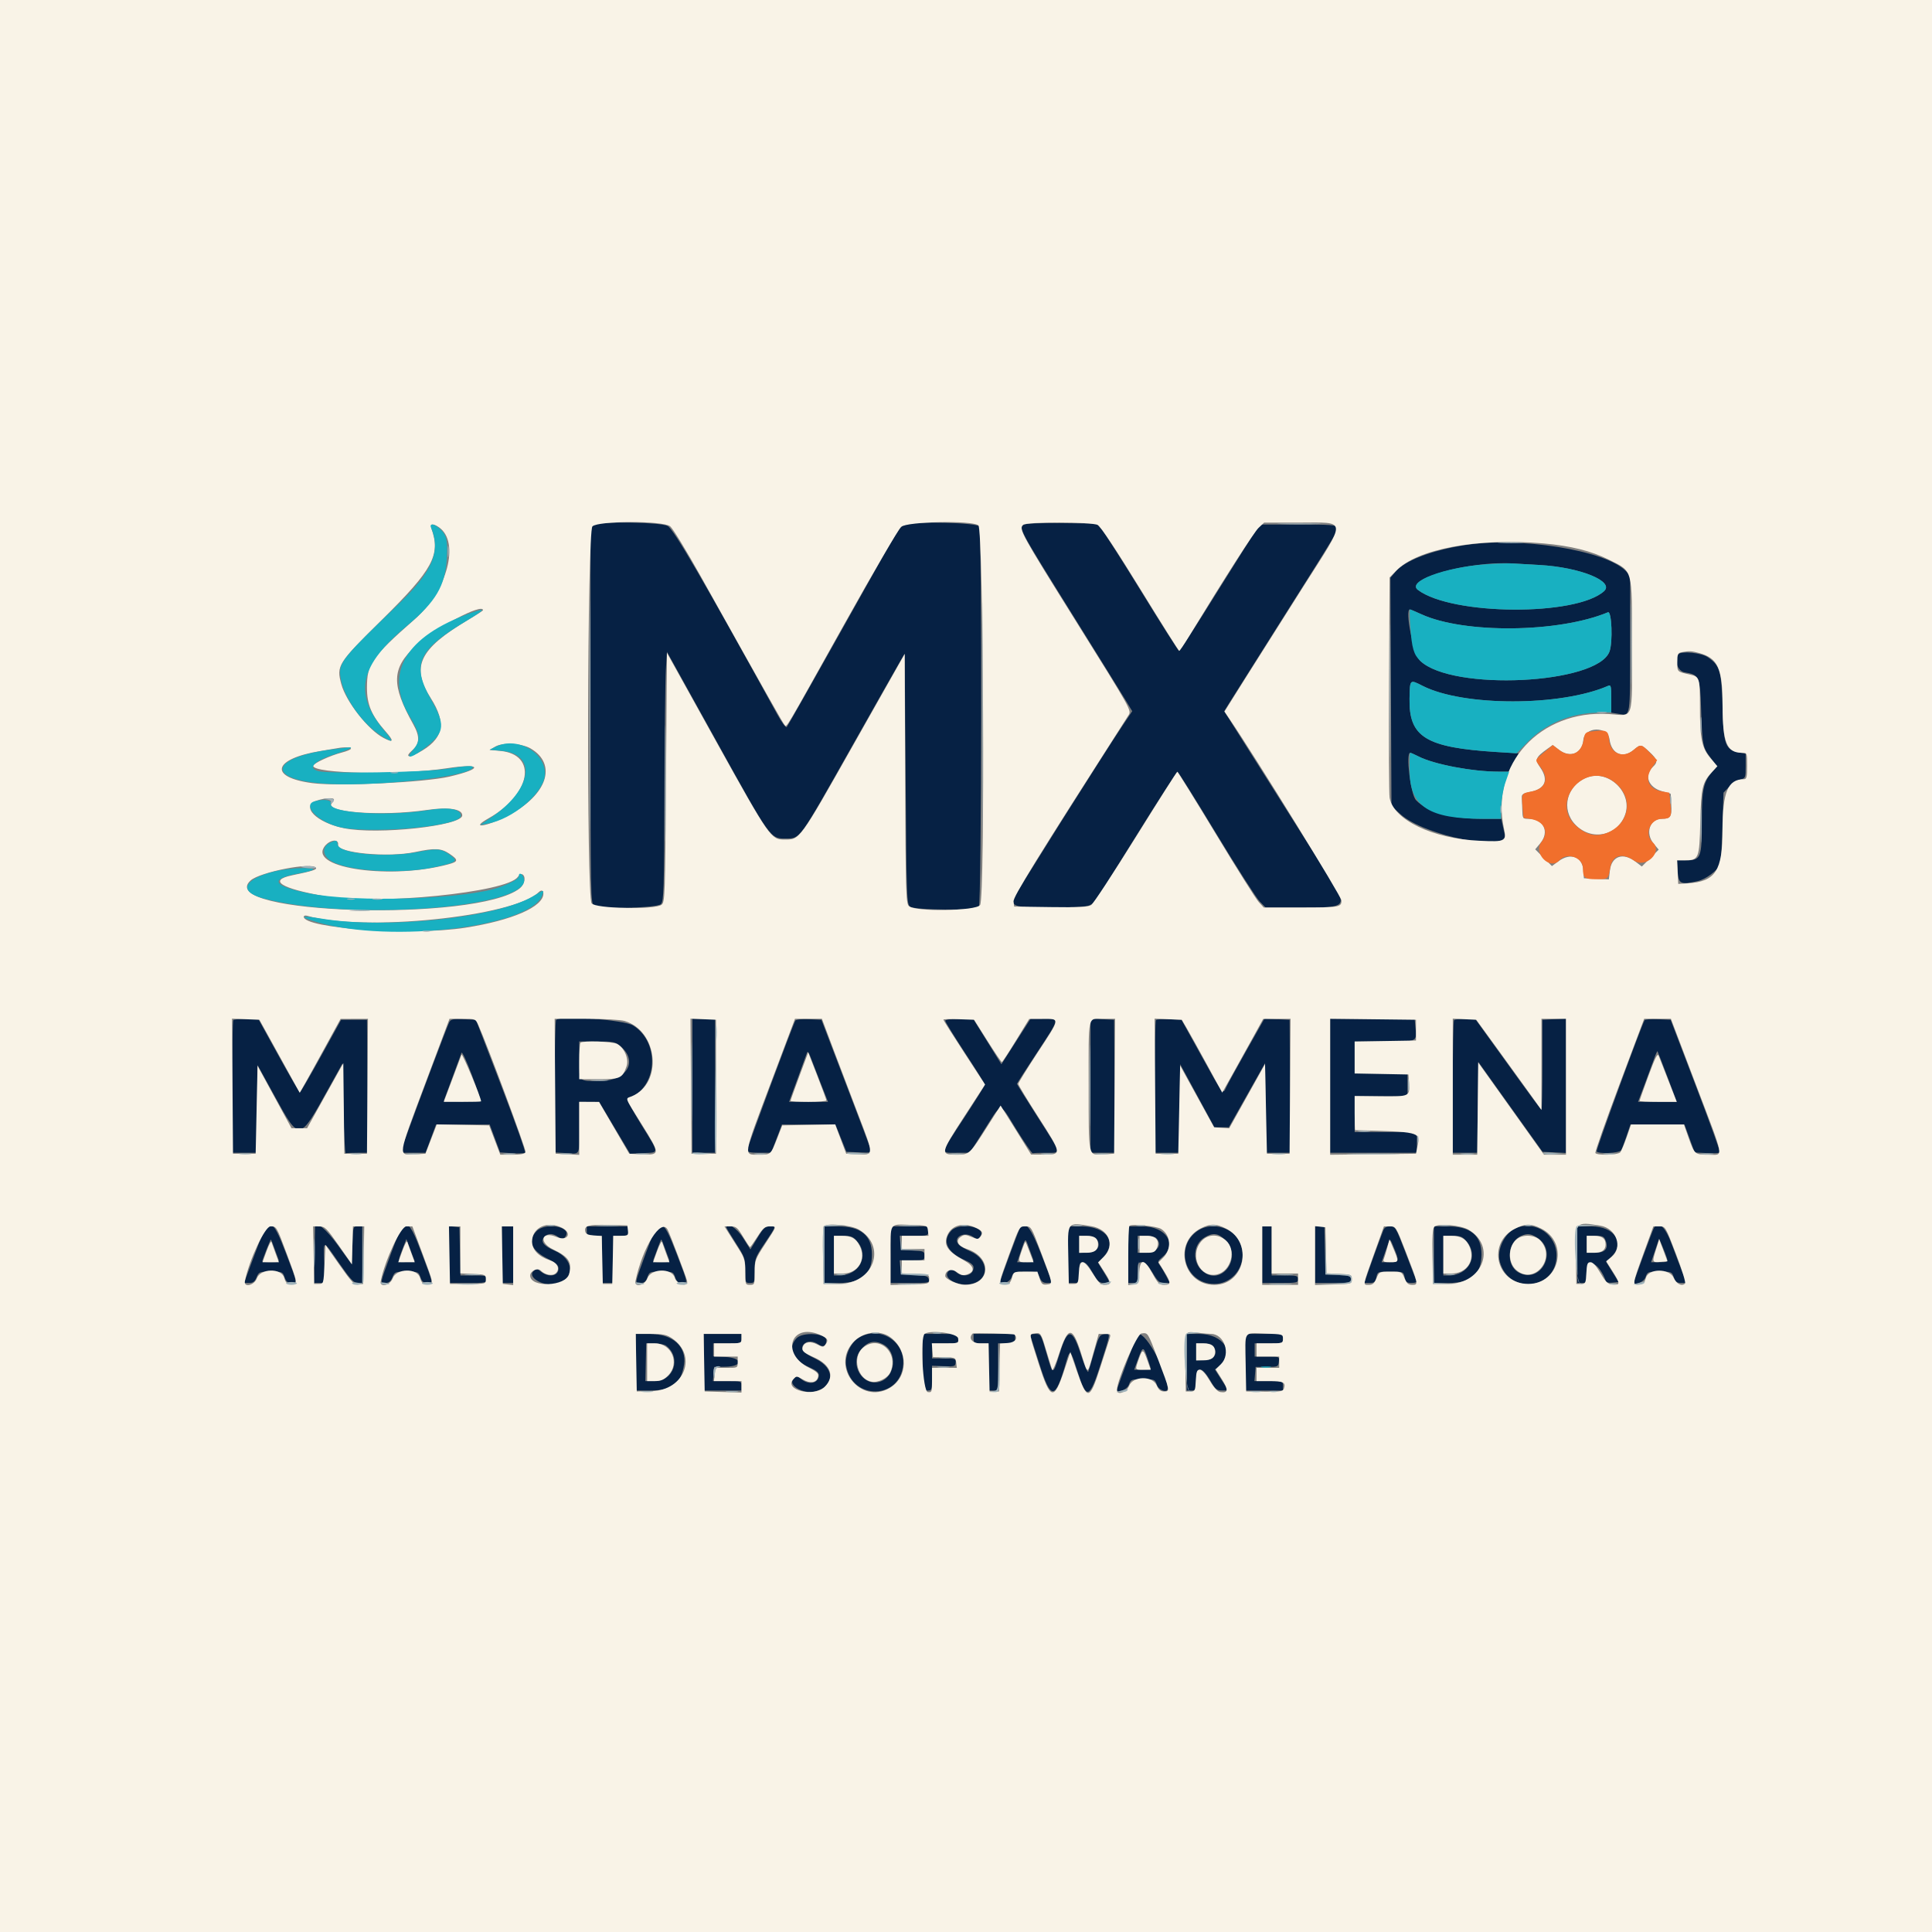
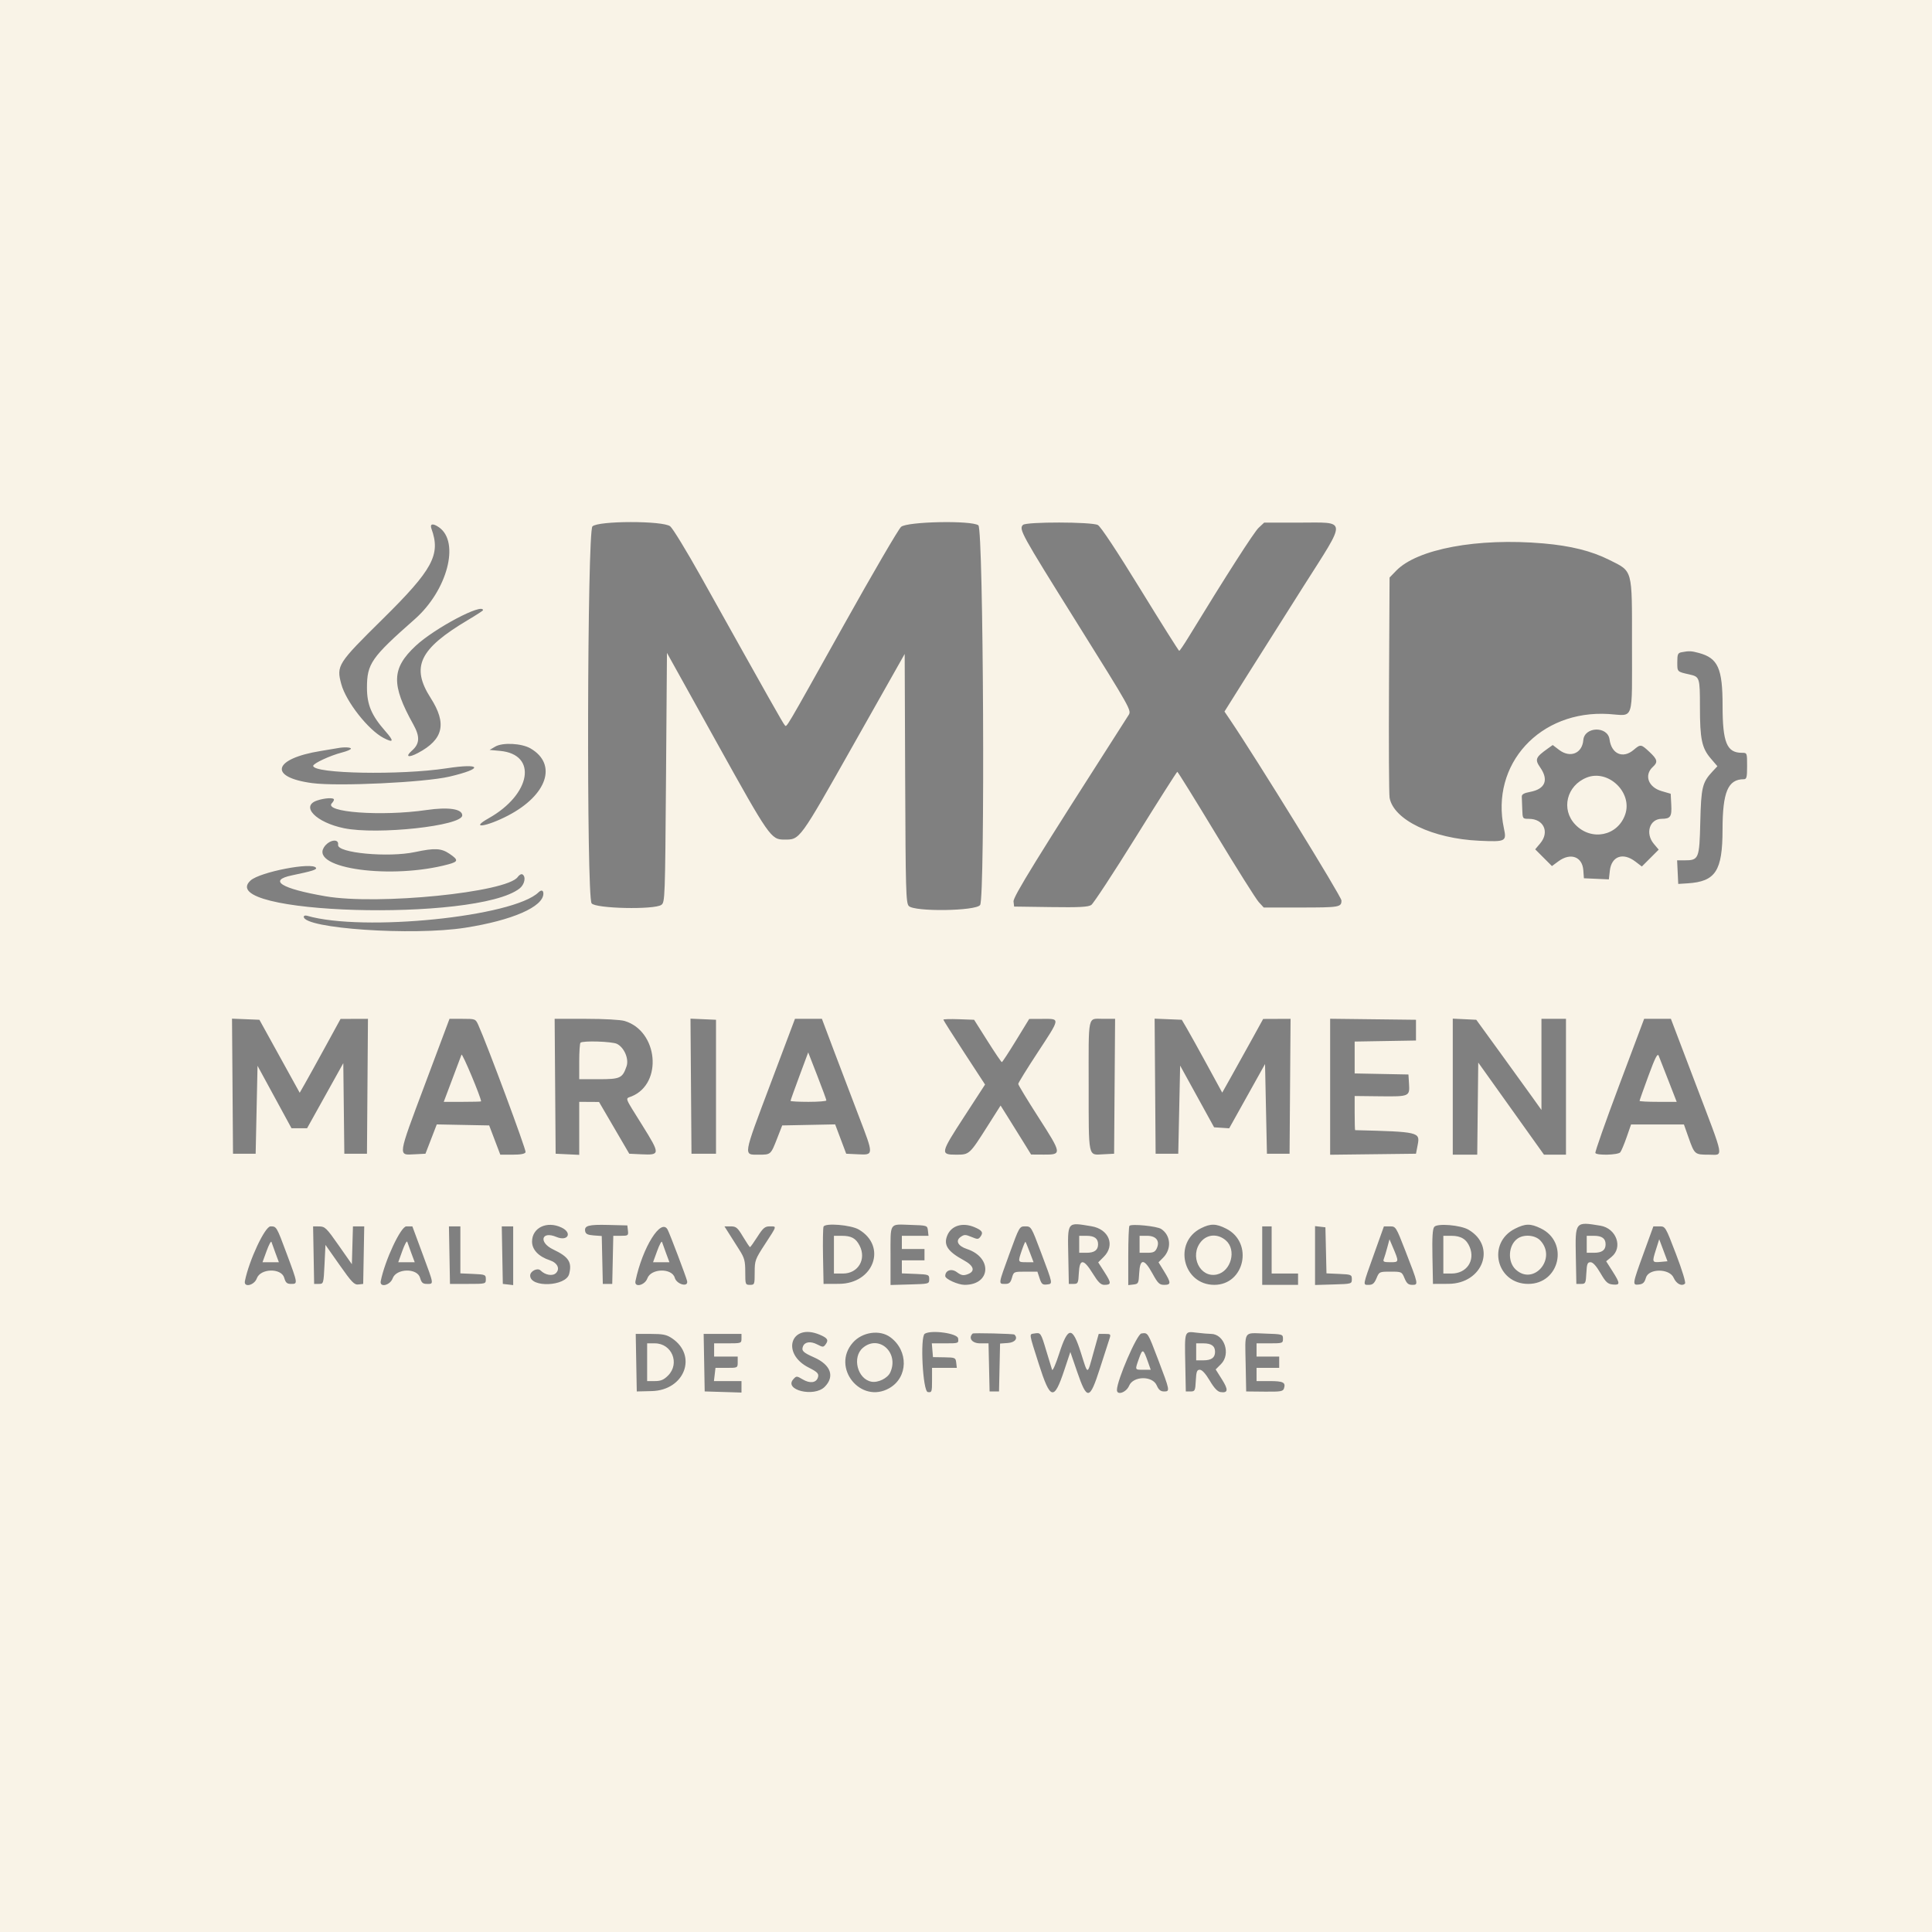
<svg xmlns="http://www.w3.org/2000/svg" id="svg" version="1.1" width="400" height="400" viewBox="0, 0, 400,400">
  <rect x="0" y="0" width="400" height="400" fill="#808080" stroke="none" />
  <g id="svgg">
-     <path id="path0" d="M123.145 108.606 L 122.266 108.959 122.266 148.021 C 122.266 186.240,122.282 187.091,123.021 187.486 C 124.465 188.259,136.105 188.004,136.847 187.183 C 137.423 186.547,137.495 184.248,137.559 164.429 C 137.598 152.304,137.733 140.713,137.858 138.672 L 138.086 134.961 148.438 153.655 C 159.622 173.852,159.473 173.645,162.789 173.612 C 165.695 173.583,165.445 173.932,176.082 155.078 C 181.234 145.947,185.867 137.773,186.377 136.914 L 187.305 135.352 187.500 161.262 C 187.689 186.341,187.720 187.190,188.454 187.727 C 189.458 188.461,201.932 188.536,202.656 187.813 C 203.247 187.222,203.332 109.917,202.743 108.984 C 202.250 108.202,189.194 107.892,187.434 108.621 C 186.111 109.169,186.749 108.107,173.249 132.227 C 167.718 142.109,163.051 150.347,162.880 150.532 C 162.709 150.717,161.856 149.575,160.985 147.993 C 145.751 120.329,139.469 109.535,138.225 108.887 C 136.765 108.127,124.888 107.905,123.145 108.606 M212.012 108.621 C 210.870 109.293,211.001 109.540,221.400 126.224 C 226.940 135.111,232.135 143.476,232.944 144.811 L 234.416 147.240 232.503 150.085 C 228.576 155.924,210.032 185.353,209.856 186.025 C 209.420 187.693,210.243 187.891,217.608 187.891 C 221.728 187.891,224.939 187.720,225.470 187.473 C 226.622 186.937,226.236 187.508,235.553 172.559 C 239.938 165.522,243.640 159.766,243.781 159.766 C 243.921 159.766,247.524 165.522,251.787 172.559 C 256.050 179.595,260.099 185.923,260.784 186.621 L 262.031 187.891 269.127 187.891 C 279.236 187.891,279.185 187.956,274.684 180.816 C 273.006 178.154,267.544 169.513,262.547 161.614 L 253.461 147.251 254.355 145.793 C 254.846 144.992,259.363 137.832,264.391 129.883 C 277.379 109.352,277.073 109.861,276.818 109.195 C 276.621 108.682,275.446 108.594,268.791 108.594 L 260.994 108.594 260.204 109.599 C 259.769 110.151,256.037 116.040,251.910 122.685 C 247.784 129.329,244.282 134.766,244.129 134.766 C 243.976 134.766,240.532 129.363,236.476 122.760 C 232.420 116.157,228.633 110.225,228.060 109.577 L 227.018 108.398 219.857 108.308 C 215.475 108.253,212.430 108.374,212.012 108.621 M303.257 112.869 C 296.288 113.971,290.856 116.067,288.879 118.416 L 287.873 119.612 287.979 143.248 L 288.086 166.885 289.955 168.577 C 294.990 173.135,312.480 176.523,311.535 172.757 C 311.400 172.222,311.189 171.277,311.065 170.658 L 310.840 169.531 307.008 169.531 C 300.578 169.531,295.463 168.098,293.164 165.651 C 292.050 164.465,291.003 155.859,291.973 155.859 C 292.108 155.859,292.891 156.202,293.712 156.621 C 296.919 158.258,304.800 159.755,310.247 159.762 L 312.487 159.766 313.449 157.867 L 314.411 155.968 310.038 155.702 C 295.232 154.802,291.679 152.647,291.828 144.653 C 291.904 140.585,291.852 140.635,294.582 142.018 C 302.999 146.283,323.085 146.279,332.910 142.010 C 333.527 141.742,333.594 142.000,333.594 144.635 L 333.594 147.556 335.180 147.810 C 337.588 148.195,337.500 148.745,337.500 133.358 L 337.500 119.105 336.571 118.176 C 332.298 113.903,314.572 111.079,303.257 112.869 M318.750 116.978 C 327.123 117.439,334.341 120.371,332.098 122.401 C 326.345 127.607,300.633 127.435,293.569 122.143 C 290.560 119.888,304.230 116.087,313.281 116.662 C 314.248 116.724,316.709 116.866,318.750 116.978 M294.296 127.180 C 303.151 131.234,322.748 131.024,332.910 126.765 C 333.700 126.435,333.947 133.003,333.218 134.922 C 330.650 141.675,300.638 143.136,294.052 136.829 C 292.667 135.503,290.797 126.172,291.916 126.172 C 292.013 126.172,293.084 126.626,294.296 127.180 M347.526 135.417 C 346.474 136.469,347.302 138.968,348.781 139.205 C 351.795 139.687,351.972 140.075,352.190 146.681 C 352.443 154.328,352.522 154.740,354.147 156.869 C 355.526 158.676,355.526 158.677,354.761 159.514 C 352.669 161.800,352.344 163.225,352.344 170.102 C 352.344 177.669,352.154 178.125,349.004 178.125 L 347.227 178.125 347.344 180.371 C 347.481 182.993,347.937 183.223,351.440 182.440 C 353.173 182.052,355.507 180.308,356.301 178.807 C 356.329 178.754,356.461 175.426,356.594 171.412 L 356.836 164.112 357.993 162.905 C 358.630 162.241,359.661 161.566,360.285 161.404 C 361.390 161.118,361.420 161.044,361.420 158.588 L 361.420 156.066 360.153 155.806 C 357.193 155.201,356.859 154.322,356.641 146.574 C 356.423 138.848,356.104 137.768,353.534 136.036 C 352.250 135.171,348.190 134.752,347.526 135.417 M48.307 211.198 C 48.164 211.341,48.047 217.581,48.047 225.065 L 48.047 238.672 50.579 238.672 L 53.111 238.672 53.215 229.590 L 53.320 220.508 56.869 226.953 C 62.053 236.368,61.907 236.388,67.992 225.430 L 70.898 220.196 71.094 229.532 C 71.201 234.666,71.421 238.823,71.582 238.770 C 71.743 238.716,72.844 238.672,74.028 238.672 L 76.182 238.672 76.079 224.902 L 75.977 211.133 73.300 211.133 L 70.623 211.133 66.464 218.645 C 64.176 222.777,62.208 226.161,62.090 226.165 C 61.973 226.169,59.984 222.744,57.672 218.555 L 53.468 210.938 51.018 210.938 C 49.670 210.938,48.451 211.055,48.307 211.198 M93.012 211.638 C 92.634 212.344,86.894 227.529,84.159 235.059 L 82.846 238.672 85.475 238.672 L 88.105 238.672 89.194 235.742 L 90.284 232.813 95.835 232.813 L 101.386 232.813 102.463 235.708 L 103.539 238.604 105.969 238.755 C 107.305 238.839,108.537 238.795,108.706 238.657 C 108.875 238.520,106.656 232.271,103.774 224.770 L 98.535 211.133 95.970 211.018 C 93.788 210.920,93.347 211.013,93.012 211.638 M115.137 211.163 C 114.976 211.325,114.844 217.566,114.844 225.030 L 114.844 238.602 117.221 238.735 C 120.190 238.900,119.922 239.437,119.922 233.333 L 119.922 228.125 121.981 228.125 L 124.039 228.125 127.243 233.496 L 130.446 238.867 133.192 238.737 C 136.556 238.579,136.590 239.015,132.732 232.777 C 130.879 229.781,129.714 227.530,129.972 227.444 C 136.124 225.394,136.814 215.864,131.069 212.311 C 129.161 211.131,116.102 210.190,115.137 211.163 M143.359 224.805 L 143.359 238.672 145.703 238.672 L 148.047 238.672 148.047 224.805 L 148.047 210.938 145.703 210.938 L 143.359 210.938 143.359 224.805 M164.665 211.302 C 164.180 212.086,154.688 237.622,154.688 238.141 C 154.688 238.533,155.340 238.672,157.175 238.672 L 159.662 238.672 160.781 235.742 L 161.899 232.813 167.428 232.813 L 172.956 232.813 174.100 235.645 L 175.244 238.477 177.889 238.593 C 180.285 238.698,180.512 238.643,180.305 238.007 C 180.179 237.621,177.824 231.416,175.071 224.219 L 170.067 211.133 167.489 211.018 C 166.028 210.953,164.804 211.076,164.665 211.302 M195.703 211.342 C 195.703 211.564,197.549 214.563,199.805 218.005 C 202.061 221.448,203.906 224.399,203.906 224.563 C 203.906 224.727,201.973 227.816,199.609 231.428 C 194.522 239.203,194.636 238.672,198.046 238.672 L 200.779 238.672 203.417 234.529 C 207.617 227.933,206.783 228.015,210.411 233.837 C 212.135 236.603,213.662 238.823,213.804 238.770 C 213.946 238.716,215.205 238.672,216.602 238.672 C 219.787 238.672,219.911 239.193,214.844 231.268 C 212.480 227.571,210.547 224.482,210.547 224.402 C 210.547 224.323,212.393 221.452,214.648 218.023 C 219.537 210.593,219.468 210.938,216.054 210.938 L 213.358 210.938 210.343 215.639 L 207.327 220.341 204.406 215.639 L 201.485 210.938 198.594 210.938 C 196.863 210.938,195.703 211.100,195.703 211.342 M225.781 224.786 L 225.781 238.672 228.325 238.672 L 230.869 238.672 230.767 224.902 L 230.664 211.133 228.223 211.017 L 225.781 210.900 225.781 224.786 M239.339 211.182 C 239.187 211.334,239.063 217.581,239.063 225.065 L 239.063 238.672 241.594 238.672 L 244.126 238.672 244.231 229.499 L 244.336 220.325 247.884 226.862 L 251.431 233.398 252.924 233.398 L 254.416 233.398 258.165 226.758 L 261.914 220.117 262.019 229.395 L 262.124 238.672 264.661 238.672 L 267.197 238.672 267.095 224.902 L 266.992 211.133 264.387 211.018 L 261.782 210.903 258.074 217.463 C 256.035 221.071,254.147 224.507,253.878 225.098 C 253.170 226.658,253.292 226.812,248.772 218.645 L 244.615 211.133 242.115 211.019 C 240.740 210.957,239.491 211.030,239.339 211.182 M275.391 224.805 L 275.391 238.672 284.375 238.672 L 293.359 238.672 293.359 236.523 L 293.359 234.375 286.914 234.375 L 280.469 234.375 280.469 230.664 L 280.469 226.953 285.938 226.953 L 291.406 226.953 291.406 224.609 L 291.406 222.266 285.938 222.266 L 280.469 222.266 280.469 218.945 L 280.469 215.625 286.692 215.625 C 293.700 215.625,293.347 215.804,293.025 212.402 L 292.887 210.938 284.139 210.938 L 275.391 210.938 275.391 224.805 M301.042 211.198 C 300.898 211.341,300.781 217.581,300.781 225.065 L 300.781 238.672 303.313 238.672 L 305.845 238.672 305.950 229.257 L 306.055 219.843 312.710 229.160 L 319.365 238.477 321.792 238.593 L 324.219 238.709 324.219 224.805 L 324.219 210.900 321.777 211.017 L 319.336 211.133 319.336 220.410 C 319.336 225.513,319.248 229.683,319.141 229.678 C 318.943 229.667,317.892 228.243,309.849 217.090 L 305.412 210.938 303.357 210.938 C 302.227 210.938,301.185 211.055,301.042 211.198 M340.496 211.221 C 339.856 212.256,330.438 237.993,330.562 238.367 C 330.761 238.963,335.240 238.772,335.636 238.151 C 335.795 237.900,336.294 236.597,336.745 235.254 L 337.564 232.813 343.156 232.813 L 348.749 232.813 349.806 235.711 L 350.863 238.609 353.399 238.738 C 354.795 238.809,356.010 238.746,356.101 238.599 C 356.192 238.451,353.930 232.211,351.075 224.732 L 345.885 211.133 343.289 211.018 C 341.861 210.955,340.604 211.046,340.496 211.221 M128.472 216.625 C 132.205 219.766,129.725 223.828,124.075 223.828 C 119.767 223.828,119.922 223.990,119.922 219.489 L 119.922 215.625 123.603 215.625 C 126.982 215.625,127.381 215.707,128.472 216.625 M99.491 227.983 C 99.397 228.077,97.646 228.104,95.601 228.042 L 91.883 227.930 93.610 223.242 C 94.560 220.664,95.431 218.292,95.545 217.971 C 95.659 217.649,96.632 219.732,97.707 222.599 C 98.783 225.466,99.585 227.889,99.491 227.983 M169.851 224.121 L 171.425 228.125 167.395 228.125 L 163.366 228.125 165.124 223.340 C 166.091 220.708,166.970 218.291,167.077 217.969 C 167.203 217.590,167.449 217.866,167.774 218.750 C 168.051 219.502,168.986 221.919,169.851 224.121 M345.223 222.949 L 347.173 228.125 343.158 228.125 L 339.143 228.125 340.507 224.512 C 341.257 222.524,342.138 220.142,342.464 219.217 C 342.790 218.292,343.105 217.589,343.165 217.655 C 343.225 217.720,344.151 220.103,345.223 222.949 M52.701 259.751 L 50.520 265.625 51.580 265.625 C 52.389 265.625,52.754 265.348,53.125 264.453 C 53.591 263.327,53.706 263.281,56.064 263.281 C 58.439 263.281,58.530 263.319,58.926 264.453 C 59.236 265.342,59.575 265.625,60.331 265.625 C 61.617 265.625,61.667 265.907,59.241 259.561 C 56.207 251.624,55.714 251.639,52.701 259.751 M65.223 254.004 C 65.217 254.058,65.173 256.694,65.126 259.863 L 65.039 265.625 66.149 265.625 L 67.259 265.625 67.125 261.523 C 66.964 256.553,66.758 256.552,70.224 261.538 C 72.535 264.861,73.247 265.625,74.033 265.625 L 75.000 265.625 75.000 259.766 L 75.000 253.906 74.037 253.906 C 73.084 253.906,73.073 253.948,72.963 257.856 L 72.852 261.806 69.990 257.856 C 67.483 254.395,65.371 252.688,65.223 254.004 M80.957 259.493 C 78.573 266.019,78.645 265.625,79.835 265.625 C 80.500 265.625,80.903 265.291,81.250 264.453 C 81.716 263.327,81.831 263.281,84.189 263.281 C 86.564 263.281,86.655 263.319,87.051 264.453 C 87.361 265.342,87.700 265.625,88.456 265.625 C 89.714 265.625,89.783 266.006,87.361 259.570 C 84.382 251.653,83.823 251.647,80.957 259.493 M92.969 259.740 L 92.969 265.625 96.875 265.625 C 100.521 265.625,100.781 265.573,100.781 264.844 C 100.781 264.137,100.521 264.063,98.059 264.063 L 95.336 264.063 95.227 259.082 L 95.117 254.102 94.043 253.978 L 92.969 253.854 92.969 259.740 M103.906 259.766 L 103.906 265.625 105.078 265.625 L 106.250 265.625 106.250 259.766 L 106.250 253.906 105.078 253.906 L 103.906 253.906 103.906 259.766 M111.115 254.865 C 109.180 256.800,109.978 258.879,113.296 260.554 C 115.159 261.495,115.625 261.916,115.625 262.659 C 115.625 264.206,113.625 264.557,112.017 263.293 C 111.064 262.543,111.021 262.542,110.382 263.248 C 109.171 264.585,112.913 266.537,115.298 265.813 C 119.124 264.650,118.840 260.666,114.807 258.931 C 112.517 257.946,111.817 256.989,112.724 256.082 C 113.513 255.293,114.435 255.305,115.595 256.117 C 116.467 256.728,116.553 256.722,117.067 256.019 C 118.522 254.034,113.014 252.966,111.115 254.865 M121.484 254.883 C 121.484 255.762,121.641 255.859,123.047 255.859 L 124.609 255.859 124.609 260.742 L 124.609 265.625 125.781 265.625 L 126.953 265.625 126.953 260.742 L 126.953 255.859 128.516 255.859 C 129.922 255.859,130.078 255.762,130.078 254.883 L 130.078 253.906 125.781 253.906 L 121.484 253.906 121.484 254.883 M133.691 259.493 C 131.298 266.047,131.370 265.625,132.638 265.625 C 133.394 265.625,133.733 265.342,134.043 264.453 C 134.439 263.318,134.529 263.281,136.914 263.281 C 139.299 263.281,139.390 263.318,139.785 264.453 C 140.095 265.342,140.434 265.625,141.191 265.625 C 142.475 265.625,142.529 265.922,140.089 259.568 C 137.063 251.684,136.546 251.678,133.691 259.493 M150.391 254.123 C 150.391 254.242,151.270 255.710,152.344 257.385 C 154.186 260.257,154.297 260.576,154.297 263.027 C 154.297 265.538,154.330 265.625,155.273 265.625 C 156.216 265.625,156.250 265.535,156.250 263.068 C 156.250 260.662,156.361 260.346,158.134 257.697 C 160.835 253.663,160.752 253.906,159.426 253.906 C 158.417 253.906,158.065 254.227,156.810 256.293 L 155.360 258.680 153.842 256.293 C 152.509 254.195,150.391 252.864,150.391 254.123 M170.703 259.766 L 170.703 265.625 173.730 265.624 C 178.481 265.621,180.560 263.809,180.528 259.698 C 180.498 255.780,178.216 253.906,173.476 253.906 L 170.703 253.906 170.703 259.766 M184.375 259.766 L 184.375 265.625 188.440 265.625 C 192.284 265.625,192.494 265.583,192.305 264.860 C 192.134 264.205,191.704 264.079,189.314 263.981 L 186.523 263.867 186.402 262.402 L 186.281 260.938 188.844 260.938 C 191.303 260.938,191.406 260.899,191.406 259.980 C 191.406 259.077,191.264 259.015,188.965 258.905 L 186.523 258.789 186.402 257.324 L 186.281 255.859 189.234 255.859 C 192.124 255.859,192.188 255.838,192.188 254.883 L 192.188 253.906 188.281 253.906 L 184.375 253.906 184.375 259.766 M196.943 254.810 C 194.983 256.897,196.076 259.291,199.707 260.869 C 200.965 261.415,201.563 261.908,201.563 262.400 C 201.563 264.114,199.304 264.646,197.845 263.275 C 197.022 262.502,196.995 262.501,196.335 263.231 C 195.101 264.594,198.227 266.362,200.962 265.849 C 204.927 265.105,204.861 260.777,200.858 259.055 C 199.808 258.603,198.726 257.965,198.454 257.637 C 197.234 256.167,199.621 254.875,201.402 256.042 C 202.354 256.665,202.438 256.662,202.950 255.987 C 204.411 254.061,198.698 252.942,196.943 254.810 M211.171 254.236 C 210.901 254.672,207.031 265.135,207.031 265.428 C 207.031 266.299,209.080 265.468,209.434 264.453 C 209.829 263.319,209.921 263.281,212.296 263.281 C 214.653 263.281,214.768 263.327,215.234 264.453 C 215.608 265.355,215.968 265.625,216.799 265.625 L 217.878 265.625 215.654 259.863 C 213.431 254.103,212.204 252.564,211.171 254.236 M221.094 259.766 L 221.094 265.625 222.266 265.625 C 223.426 265.625,223.438 265.603,223.438 263.477 C 223.438 261.592,223.533 261.328,224.215 261.328 C 224.751 261.328,225.371 261.998,226.206 263.477 C 227.240 265.309,227.585 265.625,228.553 265.625 C 229.948 265.625,229.949 265.671,228.502 263.319 L 227.316 261.392 228.290 260.417 C 231.455 257.253,229.171 253.906,223.848 253.906 L 221.094 253.906 221.094 259.766 M233.594 259.766 L 233.594 265.625 234.570 265.625 C 235.494 265.625,235.547 265.508,235.547 263.477 C 235.547 261.504,235.620 261.328,236.432 261.328 C 237.089 261.328,237.649 261.882,238.603 263.477 C 239.698 265.309,240.058 265.625,241.045 265.625 L 242.203 265.625 241.445 264.160 C 241.028 263.354,240.432 262.357,240.122 261.943 C 239.610 261.260,239.662 261.102,240.677 260.248 C 243.835 257.590,241.404 253.906,236.493 253.906 L 233.594 253.906 233.594 259.766 M248.007 254.793 C 243.054 258.102,245.405 265.820,251.367 265.820 C 256.032 265.820,258.820 260.604,256.319 256.557 C 254.685 253.913,250.617 253.049,248.007 254.793 M261.328 259.766 L 261.328 265.625 265.039 265.625 C 268.490 265.625,268.750 265.570,268.750 264.844 C 268.750 264.137,268.490 264.063,266.016 264.063 L 263.281 264.063 263.281 258.984 L 263.281 253.906 262.305 253.906 L 261.328 253.906 261.328 259.766 M272.266 259.766 L 272.266 265.625 275.977 265.625 C 279.398 265.625,279.688 265.565,279.688 264.862 C 279.688 264.191,279.367 264.084,277.051 263.983 L 274.414 263.867 274.305 258.887 L 274.195 253.906 273.231 253.906 L 272.266 253.906 272.266 259.766 M286.374 254.785 C 286.195 255.269,285.653 256.719,285.168 258.008 C 284.684 259.297,283.878 261.538,283.378 262.988 L 282.468 265.625 283.586 265.625 C 284.510 265.625,284.748 265.422,284.961 264.453 C 285.216 263.290,285.239 263.281,287.891 263.281 C 290.542 263.281,290.565 263.290,290.820 264.453 C 291.037 265.438,291.265 265.625,292.251 265.625 C 292.896 265.625,293.366 265.480,293.294 265.302 C 293.223 265.124,292.212 262.487,291.048 259.442 C 289.008 254.107,288.891 253.906,287.815 253.906 C 287.015 253.906,286.607 254.155,286.374 254.785 M296.875 259.766 L 296.875 265.625 299.902 265.624 C 304.630 265.621,306.731 263.803,306.731 259.713 C 306.731 255.784,304.461 253.908,299.707 253.907 L 296.875 253.906 296.875 259.766 M314.063 254.180 C 311.611 255.069,309.820 258.634,310.522 261.230 C 312.399 268.174,322.270 267.068,322.264 259.915 C 322.261 255.664,318.064 252.730,314.063 254.180 M326.563 259.766 L 326.563 265.625 327.539 265.625 C 328.462 265.625,328.516 265.508,328.516 263.477 C 328.516 260.201,331.114 261.425,332.522 265.363 C 332.586 265.542,333.197 265.630,333.880 265.559 L 335.122 265.430 333.833 263.347 L 332.545 261.265 333.704 260.106 C 336.526 257.284,334.219 253.906,329.470 253.906 L 326.563 253.906 326.563 259.766 M342.409 254.254 C 342.173 254.637,338.281 265.203,338.281 265.463 C 338.281 266.309,340.338 265.444,340.684 264.453 C 341.081 263.314,341.163 263.281,343.613 263.281 C 346.063 263.281,346.146 263.314,346.543 264.453 C 346.870 265.390,347.177 265.625,348.079 265.625 L 349.207 265.625 348.392 263.574 C 347.944 262.446,346.941 259.810,346.164 257.715 C 344.766 253.946,343.386 252.674,342.409 254.254 M253.750 256.797 C 257.280 260.326,252.979 266.323,249.104 263.275 C 246.794 261.458,246.929 257.702,249.357 256.221 C 251.135 255.137,252.234 255.281,253.750 256.797 M318.195 256.205 C 322.635 258.913,319.094 265.877,314.489 263.495 C 311.685 262.045,312.043 257.064,315.039 255.838 C 316.257 255.339,316.898 255.414,318.195 256.205 M177.504 257.061 C 180.026 260.058,177.890 264.063,173.770 264.063 L 172.656 264.063 172.656 259.961 L 172.656 255.859 174.575 255.859 C 176.237 255.859,176.628 256.020,177.504 257.061 M226.934 256.422 C 228.070 257.791,227.282 259.171,225.293 259.299 L 223.438 259.418 223.438 257.639 L 223.438 255.859 224.952 255.859 C 225.794 255.859,226.674 256.109,226.934 256.422 M239.375 256.328 C 240.756 257.709,239.581 259.375,237.227 259.375 L 235.547 259.375 235.547 257.617 L 235.547 255.859 237.227 255.859 C 238.150 255.859,239.117 256.070,239.375 256.328 M303.676 257.061 C 306.198 260.058,304.062 264.063,299.942 264.063 L 298.828 264.063 298.828 259.961 L 298.828 255.859 300.747 255.859 C 302.409 255.859,302.800 256.020,303.676 257.061 M332.432 256.862 C 333.061 258.518,332.321 259.375,330.260 259.375 L 328.516 259.375 328.516 257.617 L 328.516 255.859 330.283 255.859 C 331.821 255.859,332.100 255.990,332.432 256.862 M56.758 258.301 C 57.078 259.214,57.465 260.269,57.618 260.645 C 57.859 261.237,57.656 261.328,56.096 261.328 C 55.107 261.328,54.297 261.256,54.297 261.168 C 54.297 260.889,55.963 256.641,56.072 256.641 C 56.130 256.641,56.438 257.388,56.758 258.301 M84.294 261.255 C 82.257 261.414,82.262 261.426,83.270 258.791 L 84.134 256.532 84.995 258.832 L 85.856 261.133 84.294 261.255 M137.617 258.301 C 137.937 259.214,138.324 260.269,138.477 260.645 C 138.719 261.238,138.513 261.328,136.914 261.328 C 135.315 261.328,135.109 261.238,135.351 260.645 C 135.504 260.269,135.891 259.214,136.211 258.301 C 136.531 257.388,136.847 256.641,136.914 256.641 C 136.981 256.641,137.298 257.388,137.617 258.301 M213.008 258.301 C 213.328 259.214,213.715 260.269,213.868 260.645 C 214.109 261.236,213.907 261.328,212.372 261.328 L 210.598 261.328 211.390 258.984 C 212.333 256.192,212.277 256.215,213.008 258.301 M288.483 258.083 C 289.774 261.172,289.741 261.328,287.795 261.328 L 286.053 261.328 286.874 258.984 C 287.844 256.214,287.729 256.279,288.483 258.083 M345.100 260.449 C 345.348 261.270,345.248 261.328,343.607 261.328 L 341.848 261.328 342.674 258.887 L 343.500 256.445 344.168 258.008 C 344.535 258.867,344.955 259.966,345.100 260.449 M131.641 282.031 L 131.641 287.891 134.668 287.889 C 139.158 287.887,141.021 286.458,141.613 282.561 C 142.189 278.763,139.294 276.174,134.473 276.172 L 131.641 276.172 131.641 282.031 M145.703 282.031 L 145.703 287.891 149.609 287.891 L 153.516 287.891 153.516 286.914 C 153.516 285.959,153.452 285.938,150.562 285.938 L 147.609 285.938 147.730 284.473 L 147.852 283.008 150.195 282.967 C 153.878 282.904,153.792 281.114,150.098 280.938 L 147.656 280.822 147.656 279.474 L 147.656 278.125 150.586 278.125 C 153.451 278.125,153.516 278.103,153.516 277.148 L 153.516 276.172 149.609 276.172 L 145.703 276.172 145.703 282.031 M164.912 277.076 C 162.952 279.162,164.044 281.557,167.676 283.134 C 168.933 283.681,169.531 284.174,169.531 284.666 C 169.531 286.373,167.575 286.857,165.923 285.558 C 164.949 284.792,164.941 284.792,164.242 285.564 C 163.115 286.809,166.362 288.665,168.673 288.097 C 172.863 287.067,172.968 283.315,168.862 281.330 C 166.314 280.098,165.621 279.267,166.379 278.353 C 167.040 277.556,168.333 277.564,169.487 278.372 C 170.415 279.023,171.071 278.667,171.088 277.504 C 171.108 276.036,166.208 275.696,164.912 277.076 M177.805 276.965 C 176.086 278.013,174.849 280.760,175.189 282.774 C 176.405 289.973,186.367 289.783,186.990 282.549 C 187.413 277.644,182.045 274.380,177.805 276.965 M191.016 282.031 L 191.016 287.891 191.992 287.891 C 192.935 287.891,192.969 287.801,192.969 285.324 L 192.969 282.757 195.380 282.856 C 197.611 282.947,197.795 282.890,197.854 282.102 C 197.912 281.309,197.744 281.250,195.443 281.250 L 192.969 281.250 192.969 279.688 L 192.969 278.125 195.703 278.125 C 198.359 278.125,198.438 278.097,198.438 277.148 C 198.438 276.175,198.424 276.172,194.727 276.172 L 191.016 276.172 191.016 282.031 M201.563 277.148 C 201.563 278.027,201.719 278.125,203.125 278.125 L 204.688 278.125 204.688 283.008 L 204.688 287.891 205.664 287.891 L 206.641 287.891 206.641 283.008 L 206.641 278.125 208.398 278.125 C 210.013 278.125,210.156 278.045,210.156 277.148 L 210.156 276.172 205.859 276.172 L 201.563 276.172 201.563 277.148 M213.365 276.660 C 213.458 276.929,214.300 279.565,215.236 282.520 C 217.599 289.970,218.490 289.890,220.725 282.031 C 221.505 279.289,221.655 279.403,223.026 283.779 C 224.947 289.916,225.558 289.735,227.917 282.335 C 230.004 275.788,229.969 276.087,228.630 276.244 C 227.660 276.357,227.490 276.654,226.552 279.883 C 225.990 281.816,225.436 283.662,225.320 283.984 C 225.205 284.307,224.534 282.769,223.831 280.566 C 222.018 274.893,221.042 274.830,219.371 280.278 C 217.971 284.842,218.017 284.845,216.640 280.078 C 215.539 276.263,215.485 276.172,214.355 276.172 C 213.600 276.172,213.256 276.342,213.365 276.660 M235.424 276.445 C 235.200 276.808,231.250 287.488,231.250 287.732 C 231.250 288.568,233.340 287.709,233.713 286.719 C 234.141 285.587,234.240 285.547,236.629 285.547 C 239.027 285.547,239.116 285.583,239.512 286.719 C 239.928 287.913,241.826 288.487,241.773 287.402 C 241.580 283.415,236.517 274.677,235.424 276.445 M245.703 282.031 L 245.703 287.891 246.680 287.891 C 247.604 287.891,247.656 287.775,247.656 285.715 C 247.656 282.771,248.821 282.818,250.571 285.833 C 251.619 287.637,251.908 287.878,253.039 287.884 L 254.321 287.891 252.927 285.712 L 251.534 283.534 252.495 282.778 C 255.858 280.132,253.321 276.172,248.262 276.172 L 245.703 276.172 245.703 282.031 M257.813 282.031 L 257.813 287.891 261.719 287.891 L 265.625 287.891 265.625 286.914 C 265.625 285.959,265.561 285.938,262.672 285.938 L 259.718 285.938 259.840 284.473 L 259.961 283.008 262.305 283.002 C 264.566 282.996,264.653 282.958,264.772 281.927 C 264.896 280.860,264.895 280.859,262.331 280.859 L 259.766 280.859 259.766 279.492 L 259.766 278.125 262.695 278.125 C 265.560 278.125,265.625 278.103,265.625 277.148 L 265.625 276.172 261.719 276.172 L 257.813 276.172 257.813 282.031 M182.820 278.324 C 185.916 279.925,185.434 285.129,182.102 286.085 C 178.584 287.094,175.836 282.491,178.179 279.512 C 179.558 277.759,181.009 277.388,182.820 278.324 M137.924 278.626 C 141.098 281.062,139.532 285.938,135.576 285.938 L 133.616 285.938 133.702 282.032 L 133.789 278.127 135.547 278.138 C 136.514 278.145,137.584 278.364,137.924 278.626 M251.152 278.687 C 252.288 280.056,251.501 281.437,249.512 281.564 L 247.656 281.683 247.656 279.904 L 247.656 278.125 249.171 278.125 C 250.012 278.125,250.893 278.375,251.152 278.687 M237.643 281.417 C 237.994 282.476,238.281 283.399,238.281 283.468 C 238.281 283.537,237.502 283.594,236.550 283.594 L 234.819 283.594 235.667 281.265 C 236.612 278.669,236.736 278.678,237.643 281.417 " stroke="none" fill="#062144" fill-rule="evenodd" />
    <path id="path1" d="M0.000 200.000 L 0.000 400.000 200.000 400.000 L 400.000 400.000 400.000 200.000 L 400.000 0.000 200.000 0.000 L 0.000 0.000 0.000 200.000 M138.754 108.965 C 139.287 109.384,142.158 114.086,145.135 119.414 C 159.526 145.174,162.127 149.783,162.459 150.116 C 162.918 150.575,162.125 151.917,174.764 129.297 C 180.706 118.662,186.012 109.565,186.556 109.082 C 187.799 107.976,201.124 107.706,202.562 108.758 C 203.619 109.530,203.972 185.769,202.926 187.365 C 202.095 188.634,189.274 188.812,188.149 187.570 C 187.567 186.927,187.496 184.389,187.405 161.127 L 187.305 135.395 176.760 154.065 C 165.403 174.173,165.654 173.828,162.377 173.828 C 159.628 173.828,159.287 173.339,148.398 153.735 L 138.086 135.170 137.891 160.976 C 137.702 185.951,137.671 186.800,136.937 187.336 C 135.504 188.384,123.251 188.118,122.483 187.022 C 121.409 185.488,121.576 110.065,122.656 108.984 C 123.836 107.804,137.258 107.788,138.754 108.965 M227.297 108.697 C 227.877 108.998,231.185 113.992,236.086 121.964 C 240.409 128.996,244.033 134.751,244.141 134.754 C 244.248 134.757,245.113 133.486,246.064 131.930 C 253.828 119.217,259.622 110.178,260.584 109.277 L 261.731 108.203 268.873 108.203 C 279.046 108.203,278.963 107.074,269.849 121.428 C 265.942 127.582,260.668 135.925,258.130 139.968 L 253.515 147.319 254.622 148.952 C 260.085 157.010,277.734 185.631,277.734 186.431 C 277.734 187.826,277.352 187.891,269.070 187.891 L 261.642 187.891 260.606 186.760 C 260.036 186.138,256.055 179.812,251.758 172.703 C 247.461 165.594,243.857 159.783,243.750 159.790 C 243.643 159.797,239.775 165.882,235.156 173.312 C 230.537 180.742,226.387 187.066,225.934 187.365 C 225.287 187.792,223.489 187.885,217.536 187.802 L 209.961 187.695 209.840 186.653 C 209.730 185.696,214.457 178.037,233.649 148.072 C 234.288 147.075,234.239 146.987,222.818 128.711 C 211.374 110.397,210.912 109.557,211.797 108.672 C 212.461 108.008,226.011 108.030,227.297 108.697 M90.896 109.179 C 95.261 112.236,92.612 122.258,85.869 128.199 C 76.874 136.124,75.977 137.411,75.977 142.383 C 75.977 145.916,76.916 148.126,79.820 151.425 C 81.616 153.465,81.503 153.864,79.432 152.793 C 76.265 151.154,71.638 145.270,70.660 141.637 C 69.625 137.791,69.879 137.392,79.271 128.125 C 89.610 117.924,91.277 114.833,89.329 109.473 C 88.946 108.418,89.627 108.290,90.896 109.179 M319.531 112.508 C 325.231 113.006,329.490 114.070,333.192 115.923 C 338.094 118.375,337.892 117.633,337.885 133.163 C 337.879 149.791,338.416 148.160,333.052 147.829 C 318.835 146.954,308.520 158.221,311.371 171.513 C 311.950 174.215,311.748 174.316,306.250 174.066 C 296.602 173.627,288.539 169.762,287.701 165.172 C 287.570 164.454,287.515 153.901,287.579 141.721 L 287.695 119.574 289.063 118.161 C 293.430 113.646,305.952 111.323,319.531 112.508 M100.000 126.341 C 100.000 126.433,98.600 127.342,96.890 128.359 C 86.803 134.360,85.036 138.057,89.167 144.515 C 92.560 149.818,91.805 153.100,86.551 155.887 C 84.521 156.965,83.831 156.689,85.307 155.391 C 86.904 153.986,86.978 152.512,85.579 150.000 C 80.961 141.711,81.060 138.390,86.063 133.715 C 89.961 130.072,100.000 124.760,100.000 126.341 M351.758 135.195 C 355.691 136.264,356.641 138.385,356.641 146.094 C 356.641 153.728,357.512 155.859,360.634 155.859 C 361.717 155.859,361.719 155.865,361.719 158.594 C 361.719 160.937,361.621 161.328,361.035 161.330 C 357.754 161.337,356.642 163.972,356.634 171.765 C 356.625 180.316,355.197 182.516,349.414 182.884 L 347.461 183.008 347.345 180.566 L 347.228 178.125 348.723 178.125 C 351.725 178.125,351.843 177.842,352.025 170.224 C 352.199 162.980,352.440 161.988,354.587 159.691 L 355.570 158.641 354.193 157.032 C 352.342 154.870,351.953 153.015,351.953 146.359 C 351.953 140.282,351.900 140.115,349.803 139.644 C 347.202 139.059,347.266 139.122,347.266 137.110 C 347.266 135.451,347.377 135.189,348.145 135.041 C 349.698 134.742,350.166 134.762,351.758 135.195 M333.238 153.090 C 333.640 156.103,335.995 157.137,338.210 155.273 C 339.680 154.036,339.745 154.044,341.504 155.680 C 343.157 157.217,343.292 157.790,342.226 158.754 C 340.340 160.461,341.235 162.981,344.016 163.789 L 345.898 164.336 346.017 166.605 C 346.148 169.086,345.857 169.515,344.043 169.525 C 341.523 169.539,340.580 172.538,342.411 174.715 L 343.417 175.909 341.671 177.654 L 339.926 179.399 338.579 178.372 C 336.016 176.417,333.638 177.272,333.300 180.269 L 333.098 182.065 330.514 181.950 L 327.930 181.836 327.810 180.182 C 327.605 177.349,325.162 176.471,322.647 178.327 L 321.313 179.311 319.580 177.578 L 317.846 175.844 318.884 174.611 C 320.861 172.261,319.606 169.531,316.549 169.531 C 315.241 169.531,315.234 169.522,315.169 167.578 C 315.133 166.504,315.090 165.323,315.072 164.954 C 315.048 164.459,315.501 164.196,316.797 163.953 C 319.914 163.369,320.688 161.499,318.889 158.903 C 317.735 157.237,317.908 156.793,320.406 155.013 L 321.475 154.250 322.786 155.250 C 325.085 157.003,327.577 156.000,327.809 153.228 C 328.045 150.407,332.863 150.285,333.238 153.090 M109.844 154.955 C 115.442 158.225,113.309 164.610,105.204 168.844 C 100.704 171.194,97.107 171.697,101.182 169.406 C 109.961 164.472,111.357 156.188,103.533 155.464 L 101.367 155.263 102.539 154.575 C 104.065 153.678,108.010 153.884,109.844 154.955 M72.656 155.004 C 72.656 155.179,71.816 155.537,70.788 155.800 C 68.363 156.421,64.844 158.057,64.844 158.562 C 64.844 160.194,82.895 160.529,92.426 159.073 C 99.759 157.952,100.191 159.112,93.064 160.788 C 87.940 161.994,69.982 162.846,64.648 162.137 C 55.496 160.920,56.510 157.081,66.406 155.481 C 68.018 155.221,69.600 154.956,69.922 154.893 C 71.192 154.644,72.656 154.704,72.656 155.004 M328.516 160.984 C 324.353 162.635,323.143 167.568,326.132 170.707 C 329.469 174.211,334.954 173.096,336.487 168.602 C 338.037 164.061,332.968 159.218,328.516 160.984 M69.141 165.547 C 69.141 165.719,68.957 166.043,68.733 166.267 C 66.835 168.165,78.986 169.061,88.281 167.709 C 92.844 167.045,95.703 167.471,95.703 168.814 C 95.703 170.988,78.114 172.894,71.202 171.470 C 65.440 170.282,62.169 166.923,65.625 165.745 C 67.214 165.203,69.141 165.095,69.141 165.547 M69.998 174.918 C 69.756 176.597,80.391 177.591,85.938 176.407 C 90.013 175.537,91.358 175.606,93.073 176.772 C 94.940 178.040,94.907 178.383,92.871 178.937 C 81.128 182.128,64.307 179.855,67.057 175.449 C 68.030 173.891,70.203 173.499,69.998 174.918 M65.418 179.669 C 65.649 180.042,64.639 180.360,60.456 181.229 C 55.457 182.267,58.188 183.976,67.383 185.563 C 78.244 187.437,104.960 184.758,107.192 181.571 C 107.499 181.133,107.940 180.892,108.172 181.035 C 108.945 181.513,108.618 183.127,107.585 183.940 C 98.673 190.950,44.100 189.334,51.883 182.290 C 53.826 180.532,64.656 178.435,65.418 179.669 M112.500 185.007 C 112.500 187.740,106.078 190.547,96.317 192.078 C 85.457 193.782,62.891 192.245,62.891 189.802 C 62.891 189.581,63.198 189.490,63.574 189.599 C 75.192 192.967,106.316 189.810,111.504 184.738 C 112.068 184.186,112.500 184.303,112.500 185.007 M57.880 218.689 L 62.051 226.246 63.169 224.289 C 63.784 223.212,65.687 219.772,67.397 216.644 L 70.508 210.957 73.345 210.947 L 76.182 210.938 76.079 224.902 L 75.977 238.867 73.633 238.867 L 71.289 238.867 71.183 229.492 L 71.076 220.117 67.327 226.855 L 63.577 233.594 61.964 233.591 L 60.352 233.589 56.836 227.125 L 53.320 220.662 53.125 229.764 L 52.930 238.867 50.586 238.867 L 48.242 238.867 48.140 224.885 L 48.037 210.903 50.873 211.018 L 53.709 211.133 57.880 218.689 M99.025 212.207 C 100.850 216.237,108.983 238.112,108.817 238.545 C 108.680 238.901,107.830 239.063,106.100 239.063 L 103.582 239.063 102.430 236.035 L 101.278 233.008 95.854 232.903 L 90.430 232.797 89.258 235.832 L 88.086 238.867 85.783 238.986 C 82.372 239.162,82.297 239.664,87.919 224.667 L 93.065 210.938 95.758 210.938 C 98.417 210.938,98.457 210.953,99.025 212.207 M129.327 211.383 C 136.238 213.454,137.272 224.297,130.813 226.972 C 129.411 227.553,129.147 226.822,132.974 232.965 C 136.734 239.000,136.727 239.173,132.753 238.984 L 130.281 238.867 127.152 233.508 L 124.023 228.149 121.973 228.137 L 119.922 228.125 119.922 233.612 L 119.922 239.100 117.480 238.983 L 115.039 238.867 114.936 224.902 L 114.834 210.938 121.336 210.938 C 125.079 210.938,128.471 211.127,129.327 211.383 M148.242 225.000 L 148.242 238.867 145.703 238.867 L 143.164 238.867 143.061 224.884 L 142.959 210.902 145.601 211.017 L 148.242 211.133 148.242 225.000 M172.630 217.480 C 173.983 221.079,176.305 227.182,177.788 231.043 C 180.930 239.216,180.931 239.140,177.644 238.984 L 175.199 238.867 174.054 235.830 L 172.910 232.792 167.429 232.900 L 161.949 233.008 160.955 235.555 C 159.566 239.114,159.624 239.063,157.050 239.063 C 153.880 239.063,153.785 239.629,159.486 224.492 L 164.590 210.938 167.380 210.938 L 170.169 210.938 172.630 217.480 M204.453 215.525 C 205.978 217.940,207.314 219.911,207.422 219.904 C 207.529 219.897,208.848 217.883,210.352 215.427 L 213.086 210.961 215.918 210.949 C 219.538 210.934,219.579 210.680,214.786 217.983 C 212.606 221.305,210.819 224.199,210.816 224.414 C 210.813 224.629,212.703 227.750,215.016 231.350 C 219.868 238.901,219.893 239.069,216.126 239.047 L 213.477 239.031 211.857 236.410 C 210.967 234.968,209.546 232.686,208.700 231.339 L 207.161 228.888 204.493 233.097 C 200.716 239.054,200.707 239.063,197.967 239.063 C 194.635 239.063,194.694 238.778,199.595 231.238 L 203.945 224.544 199.629 217.929 C 197.255 214.291,195.313 211.223,195.313 211.110 C 195.313 210.998,196.745 210.957,198.495 211.019 L 201.678 211.133 204.453 215.525 M230.767 224.902 L 230.664 238.867 228.357 238.986 C 225.245 239.147,225.403 239.906,225.397 224.772 C 225.390 209.713,225.125 210.938,228.390 210.938 L 230.869 210.938 230.767 224.902 M245.725 212.923 C 246.303 213.907,248.187 217.302,249.912 220.466 L 253.048 226.220 254.980 222.778 C 256.043 220.885,257.950 217.452,259.218 215.149 L 261.523 210.962 264.360 210.950 L 267.197 210.938 267.095 224.902 L 266.992 238.867 264.648 238.867 L 262.305 238.867 262.109 229.582 L 261.914 220.296 258.203 226.949 L 254.492 233.601 252.930 233.500 L 251.367 233.398 247.852 227.010 L 244.336 220.623 244.141 229.745 L 243.945 238.867 241.602 238.867 L 239.258 238.867 239.155 224.885 L 239.053 210.903 241.864 211.018 L 244.675 211.133 245.725 212.923 M293.164 213.281 L 293.164 215.430 286.816 215.537 L 280.469 215.644 280.469 218.944 L 280.469 222.244 286.035 222.353 L 291.602 222.461 291.723 224.371 C 291.890 227.001,291.792 227.044,285.779 226.976 L 280.469 226.916 280.469 230.450 C 280.469 232.394,280.513 233.985,280.566 233.987 C 293.744 234.319,294.030 234.385,293.524 237.001 L 293.164 238.867 284.277 238.972 L 275.391 239.077 275.391 225.000 L 275.391 210.923 284.277 211.028 L 293.164 211.133 293.164 213.281 M310.469 217.773 C 313.122 221.426,316.158 225.628,317.216 227.112 L 319.141 229.810 319.141 220.374 L 319.141 210.938 321.680 210.938 L 324.219 210.938 324.219 225.000 L 324.219 239.063 321.942 239.063 L 319.665 239.063 312.860 229.527 L 306.055 219.991 305.950 229.527 L 305.846 239.063 303.313 239.063 L 300.781 239.063 300.781 224.981 L 300.781 210.900 303.214 211.017 L 305.647 211.133 310.469 217.773 M351.101 224.512 C 357.168 240.473,356.910 239.063,353.759 239.063 C 350.872 239.063,350.835 239.030,349.571 235.449 L 348.640 232.813 343.166 232.813 L 337.693 232.813 336.776 235.449 C 336.272 236.899,335.680 238.306,335.460 238.574 C 335.005 239.131,330.634 239.256,330.304 238.722 C 330.189 238.535,332.413 232.206,335.248 224.659 L 340.403 210.938 343.172 210.938 L 345.942 210.938 351.101 224.512 M120.182 215.885 C 120.039 216.029,119.922 217.786,119.922 219.792 L 119.922 223.438 123.963 223.438 C 128.416 223.438,128.865 223.230,129.718 220.783 C 130.254 219.247,129.243 216.872,127.734 216.122 C 126.721 215.618,120.640 215.428,120.182 215.885 M95.549 218.359 C 95.429 218.682,94.553 221.011,93.603 223.535 L 91.875 228.125 95.742 228.125 C 97.869 228.125,99.608 228.081,99.606 228.027 C 99.572 227.157,95.704 217.940,95.549 218.359 M165.501 222.805 C 164.495 225.509,163.672 227.812,163.672 227.923 C 163.672 228.034,165.342 228.125,167.383 228.125 C 169.424 228.125,171.093 227.993,171.093 227.832 C 171.092 227.671,170.245 225.368,169.211 222.713 L 167.330 217.888 165.501 222.805 M341.278 222.772 C 340.275 225.498,339.453 227.818,339.453 227.927 C 339.453 228.036,341.183 228.125,343.297 228.125 L 347.142 228.125 345.431 223.730 C 344.490 221.313,343.581 218.994,343.412 218.576 C 343.175 217.992,342.680 218.966,341.278 222.772 M116.250 254.146 C 118.570 255.247,117.572 257.093,115.196 256.094 C 112.072 254.781,111.466 257.229,114.551 258.696 C 117.744 260.213,118.463 261.321,117.839 263.762 C 117.178 266.352,109.766 266.654,109.766 264.091 C 109.766 263.157,111.296 262.412,111.924 263.040 C 112.889 264.005,114.423 264.260,115.112 263.571 C 116.003 262.680,115.409 261.446,113.839 260.928 C 111.512 260.160,110.156 258.737,110.156 257.065 C 110.156 254.180,113.224 252.711,116.250 254.146 M130.006 254.785 C 130.123 255.800,130.043 255.859,128.553 255.859 L 126.976 255.859 126.867 260.840 L 126.758 265.820 125.781 265.820 L 124.805 265.820 124.696 260.862 L 124.586 255.903 122.941 255.784 C 121.696 255.693,121.262 255.485,121.156 254.930 C 120.933 253.751,121.827 253.507,125.977 253.612 L 129.883 253.711 130.006 254.785 M177.803 254.561 C 183.714 258.023,180.900 265.775,173.721 265.806 L 170.508 265.820 170.399 260.174 C 170.339 257.069,170.387 254.275,170.506 253.966 C 170.814 253.162,176.158 253.597,177.803 254.561 M192.116 254.785 L 192.239 255.859 189.479 255.859 L 186.719 255.859 186.719 257.227 L 186.719 258.594 189.063 258.594 L 191.406 258.594 191.406 259.766 L 191.406 260.938 189.063 260.938 L 186.719 260.938 186.719 262.288 L 186.719 263.638 189.551 263.752 C 192.281 263.863,192.383 263.902,192.383 264.844 C 192.383 265.815,192.360 265.821,188.379 265.932 L 184.375 266.043 184.375 260.040 C 184.375 252.947,184.049 253.461,188.458 253.600 C 191.992 253.711,191.992 253.711,192.116 254.785 M201.723 254.062 C 203.343 254.739,203.626 255.169,203.007 256.015 C 202.567 256.617,202.399 256.624,201.126 256.092 C 199.883 255.573,199.634 255.573,198.886 256.097 C 197.760 256.886,198.337 257.980,200.202 258.596 C 205.514 260.349,205.150 266.020,199.726 266.014 C 198.354 266.013,195.703 264.815,195.703 264.197 C 195.703 263.004,196.990 262.562,198.091 263.376 C 199.007 264.053,199.427 264.140,200.295 263.835 C 201.973 263.245,201.682 262.088,199.566 260.939 C 196.199 259.111,195.304 257.765,196.130 255.772 C 196.970 253.744,199.276 253.039,201.723 254.062 M225.953 253.879 C 229.578 254.474,230.934 257.798,228.530 260.202 L 227.373 261.359 228.708 263.445 C 230.123 265.657,230.112 266.016,228.629 266.016 C 227.916 266.016,227.365 265.473,226.253 263.676 C 224.333 260.574,223.517 260.546,223.359 263.574 C 223.250 265.678,223.180 265.820,222.266 265.820 L 221.289 265.820 221.180 260.174 C 221.038 252.783,220.843 253.040,225.953 253.879 M240.409 254.443 C 242.415 255.757,242.608 258.599,240.813 260.394 L 239.862 261.346 241.025 263.236 C 242.477 265.595,242.479 266.016,241.042 266.016 C 240.046 266.016,239.729 265.711,238.608 263.672 C 236.882 260.533,236.020 260.502,235.859 263.574 C 235.748 265.701,235.685 265.827,234.668 265.944 L 233.594 266.068 233.594 260.052 C 233.594 256.743,233.704 253.926,233.840 253.791 C 234.290 253.340,239.518 253.859,240.409 254.443 M253.898 254.395 C 259.563 257.289,257.692 266.017,251.407 266.015 C 244.907 266.013,242.828 257.241,248.633 254.306 C 250.641 253.291,251.775 253.310,253.898 254.395 M304.042 254.600 C 309.890 258.026,307.021 265.775,299.892 265.806 L 296.680 265.820 296.571 260.210 C 296.492 256.151,296.598 254.436,296.952 254.009 C 297.596 253.233,302.390 253.632,304.042 254.600 M319.003 254.325 C 324.881 257.170,322.927 265.820,316.406 265.820 C 309.817 265.820,307.782 257.360,313.659 254.395 C 315.815 253.306,316.870 253.292,319.003 254.325 M331.345 253.766 C 334.653 254.313,336.062 258.257,333.653 260.224 L 332.540 261.133 333.848 263.191 C 335.470 265.743,335.478 266.097,333.909 265.943 C 332.852 265.839,332.463 265.478,331.353 263.574 C 330.484 262.084,329.793 261.328,329.299 261.328 C 328.667 261.328,328.537 261.667,328.437 263.574 C 328.328 265.678,328.259 265.820,327.344 265.820 L 326.367 265.820 326.258 260.174 C 326.118 252.875,326.099 252.899,331.345 253.766 M59.325 259.473 C 61.693 265.832,61.691 265.820,60.269 265.820 C 59.408 265.820,59.140 265.582,58.845 264.551 C 58.254 262.492,53.925 262.584,53.170 264.671 C 52.640 266.136,50.421 266.643,50.704 265.234 C 51.570 260.922,54.858 253.906,56.013 253.906 C 57.251 253.906,57.256 253.915,59.325 259.473 M70.117 257.837 L 72.852 261.744 72.963 257.825 L 73.074 253.906 74.243 253.906 L 75.411 253.906 75.303 259.863 L 75.195 265.820 74.208 265.935 C 73.353 266.035,72.833 265.498,70.302 261.896 L 67.383 257.741 67.188 261.781 C 66.994 265.777,66.982 265.820,66.016 265.820 L 65.039 265.820 64.931 259.863 L 64.823 253.906 66.103 253.917 C 67.277 253.928,67.608 254.250,70.117 257.837 M87.509 259.668 C 89.889 266.092,89.850 265.820,88.394 265.820 C 87.533 265.820,87.265 265.582,86.970 264.551 C 86.379 262.492,82.050 262.584,81.295 264.671 C 80.765 266.136,78.546 266.643,78.829 265.234 C 79.695 260.925,82.983 253.906,84.136 253.906 L 85.375 253.906 87.509 259.668 M95.313 258.771 L 95.313 263.636 97.949 263.752 C 100.471 263.862,100.586 263.910,100.586 264.844 C 100.586 265.817,100.573 265.820,96.875 265.820 L 93.164 265.820 93.056 259.863 L 92.948 253.906 94.130 253.906 L 95.313 253.906 95.313 258.771 M106.250 259.987 L 106.250 266.068 105.176 265.944 L 104.102 265.820 103.994 259.863 L 103.886 253.906 105.068 253.906 L 106.250 253.906 106.250 259.987 M138.227 254.590 C 138.689 255.458,142.097 264.452,142.261 265.234 C 142.541 266.578,140.098 265.925,139.704 264.551 C 139.114 262.492,134.784 262.584,134.029 264.671 C 133.500 266.136,131.273 266.645,131.567 265.234 C 133.025 258.240,136.886 252.070,138.227 254.590 M153.837 256.055 C 154.544 257.236,155.195 258.203,155.283 258.203 C 155.372 258.203,156.063 257.236,156.819 256.055 C 157.986 254.230,158.371 253.906,159.370 253.906 C 160.864 253.906,160.919 253.699,158.398 257.566 C 156.344 260.717,156.250 260.975,156.250 263.439 C 156.250 265.927,156.216 266.016,155.273 266.016 C 154.327 266.016,154.297 265.932,154.297 263.358 C 154.297 261.048,154.136 260.446,153.070 258.768 C 152.395 257.705,151.426 256.177,150.917 255.371 L 149.990 253.906 151.271 253.906 C 152.407 253.906,152.697 254.149,153.837 256.055 M215.519 259.277 C 218.045 265.990,218.009 265.793,216.737 265.940 C 215.854 266.042,215.632 265.854,215.242 264.671 L 214.783 263.281 212.331 263.281 C 209.899 263.281,209.876 263.292,209.515 264.551 C 209.219 265.582,208.951 265.820,208.091 265.820 C 206.680 265.820,206.653 266.000,209.003 259.554 C 211.053 253.933,211.068 253.906,212.280 253.906 C 213.486 253.906,213.517 253.958,215.519 259.277 M263.281 258.789 L 263.281 263.672 266.016 263.672 L 268.750 263.672 268.750 264.844 L 268.750 266.016 265.039 266.016 L 261.328 266.016 261.328 259.961 L 261.328 253.906 262.305 253.906 L 263.281 253.906 263.281 258.789 M274.524 258.869 L 274.633 263.637 277.258 263.752 C 279.767 263.862,279.883 263.910,279.883 264.844 C 279.883 265.811,279.846 265.821,276.074 265.932 L 272.266 266.044 272.266 259.949 L 272.266 253.854 273.340 253.978 L 274.414 254.102 274.524 258.869 M290.983 259.013 C 293.680 265.950,293.693 266.016,292.405 266.016 C 291.587 266.016,291.245 265.725,290.795 264.648 C 290.233 263.302,290.188 263.281,287.891 263.281 C 285.593 263.281,285.549 263.302,284.986 264.648 C 284.545 265.704,284.188 266.016,283.418 266.016 C 282.129 266.016,282.076 266.340,284.463 259.671 L 286.523 253.913 287.760 253.909 C 288.986 253.906,289.016 253.955,290.983 259.013 M347.004 259.655 C 348.266 262.950,349.059 265.550,348.863 265.746 C 348.212 266.397,347.068 265.815,346.512 264.550 C 345.644 262.581,341.328 262.581,340.767 264.551 C 340.488 265.529,340.161 265.849,339.343 265.944 C 337.914 266.110,337.938 265.948,340.291 259.473 L 342.313 253.906 343.558 253.906 C 344.801 253.906,344.805 253.914,347.004 259.655 M172.656 259.766 L 172.656 263.672 174.541 263.672 C 177.674 263.672,179.428 260.709,177.967 257.885 C 177.176 256.355,176.264 255.859,174.244 255.859 L 172.656 255.859 172.656 259.766 M223.438 257.617 L 223.438 259.375 224.922 259.375 C 226.590 259.375,227.344 258.828,227.344 257.617 C 227.344 256.406,226.590 255.859,224.922 255.859 L 223.438 255.859 223.438 257.617 M235.938 257.617 L 235.938 259.375 237.508 259.375 C 238.783 259.375,239.159 259.200,239.502 258.448 C 240.196 256.924,239.367 255.859,237.486 255.859 L 235.938 255.859 235.938 257.617 M248.668 257.061 C 246.204 259.989,248.434 264.640,251.933 263.872 C 254.896 263.221,256.066 258.762,253.787 256.802 C 252.147 255.391,249.980 255.501,248.668 257.061 M298.828 259.766 L 298.828 263.672 300.533 263.672 C 303.640 263.672,305.460 261.011,304.288 258.181 C 303.616 256.560,302.473 255.859,300.499 255.859 L 298.828 255.859 298.828 259.766 M314.203 256.430 C 312.279 257.777,312.061 261.193,313.794 262.822 C 317.494 266.298,322.391 260.591,318.921 256.847 C 317.859 255.701,315.537 255.496,314.203 256.430 M328.516 257.617 L 328.516 259.375 330.000 259.375 C 331.668 259.375,332.422 258.828,332.422 257.617 C 332.422 256.406,331.668 255.859,330.000 255.859 L 328.516 255.859 328.516 257.617 M55.202 258.986 L 54.350 261.328 56.044 261.328 L 57.737 261.328 57.046 259.473 C 56.665 258.452,56.287 257.398,56.204 257.131 C 56.122 256.863,55.671 257.698,55.202 258.986 M83.307 258.956 L 82.454 261.328 84.158 261.328 L 85.862 261.328 85.171 259.473 C 84.790 258.452,84.408 257.385,84.320 257.100 C 84.232 256.816,83.777 257.651,83.307 258.956 M136.062 258.986 L 135.209 261.328 136.903 261.328 L 138.597 261.328 137.905 259.473 C 137.525 258.452,137.146 257.398,137.064 257.131 C 136.981 256.863,136.530 257.698,136.062 258.986 M287.225 258.271 C 286.976 259.200,286.653 260.269,286.508 260.645 C 286.283 261.228,286.482 261.328,287.875 261.328 C 289.690 261.328,289.691 261.321,288.313 258.077 L 287.678 256.581 287.225 258.271 M342.825 258.789 C 342.017 261.352,342.046 261.421,343.866 261.256 L 345.232 261.133 344.378 258.852 L 343.524 256.571 342.825 258.789 M211.567 258.837 C 210.720 261.324,210.721 261.328,212.462 261.328 L 213.987 261.328 213.209 259.277 C 212.781 258.149,212.379 257.173,212.314 257.108 C 212.250 257.042,211.914 257.821,211.567 258.837 M169.691 276.327 C 171.324 277.010,171.595 277.434,170.955 278.309 C 170.481 278.958,170.377 278.960,169.190 278.346 C 167.818 277.636,166.612 277.806,166.246 278.761 C 165.900 279.662,166.268 280.027,168.537 281.030 C 172.014 282.568,172.884 284.988,170.733 287.139 C 168.540 289.333,162.229 287.789,164.251 285.554 C 164.889 284.849,164.943 284.850,166.229 285.609 C 167.644 286.444,168.911 286.317,169.301 285.301 C 169.628 284.449,169.319 284.089,167.454 283.152 C 161.637 280.228,163.732 273.837,169.691 276.327 M184.341 276.863 C 188.129 279.667,188.023 285.169,184.139 287.396 C 178.207 290.797,172.046 283.133,176.570 277.981 C 178.519 275.761,182.148 275.239,184.341 276.863 M198.366 277.098 C 198.489 278.122,198.482 278.125,195.705 278.125 L 192.922 278.125 193.043 279.552 L 193.164 280.978 195.508 281.016 C 197.763 281.053,197.856 281.095,197.975 282.129 L 198.099 283.203 195.534 283.203 L 192.969 283.203 192.969 285.769 C 192.969 288.207,192.925 288.329,192.090 288.211 C 191.054 288.064,190.465 276.754,191.461 276.138 C 192.829 275.293,198.239 276.045,198.366 277.098 M210.021 276.310 C 210.823 277.069,210.160 277.944,208.703 278.049 L 207.054 278.169 206.945 283.127 L 206.836 288.086 205.859 288.086 L 204.883 288.086 204.773 283.105 L 204.664 278.125 202.918 278.125 C 201.258 278.125,200.432 277.041,201.375 276.099 C 201.544 275.930,209.834 276.132,210.021 276.310 M216.601 279.600 C 217.160 281.474,217.709 283.271,217.821 283.594 C 217.933 283.916,218.591 282.422,219.283 280.273 C 221.122 274.568,222.029 274.524,223.784 280.058 C 225.291 284.812,225.065 284.810,226.386 280.078 L 227.477 276.172 228.757 276.172 C 229.979 276.172,230.021 276.221,229.684 277.246 C 229.489 277.837,228.607 280.572,227.723 283.324 C 225.605 289.917,225.070 289.993,223.009 283.999 L 221.604 279.911 220.350 283.676 C 218.214 290.087,217.463 289.899,215.058 282.355 C 212.983 275.843,213.043 276.265,214.160 276.081 C 215.467 275.866,215.501 275.915,216.601 279.600 M239.788 281.516 C 242.238 287.946,242.265 288.086,241.016 288.086 C 240.289 288.086,239.896 287.761,239.480 286.816 C 238.592 284.799,234.619 284.867,233.764 286.914 C 233.190 288.287,231.251 288.965,231.249 287.793 C 231.246 285.792,235.395 276.198,236.315 276.079 C 237.683 275.902,237.599 275.770,239.788 281.516 M250.714 276.168 C 253.493 276.179,254.880 280.337,252.798 282.418 L 251.691 283.526 252.993 285.592 C 254.353 287.747,254.274 288.444,252.699 288.217 C 252.075 288.127,251.377 287.386,250.462 285.840 C 249.610 284.403,248.873 283.594,248.413 283.594 C 247.813 283.594,247.676 283.963,247.578 285.840 C 247.468 287.944,247.399 288.086,246.484 288.086 L 245.508 288.086 245.399 282.440 C 245.263 275.403,245.188 275.611,247.762 275.920 C 248.886 276.055,250.214 276.167,250.714 276.168 M265.625 277.175 C 265.625 278.091,265.526 278.125,262.891 278.125 L 260.156 278.125 260.156 279.492 L 260.156 280.859 262.500 280.859 L 264.844 280.859 264.844 282.031 L 264.844 283.203 262.500 283.203 L 260.156 283.203 260.156 284.570 L 260.156 285.938 262.868 285.938 C 265.673 285.938,266.227 286.219,265.838 287.444 C 265.636 288.080,265.175 288.158,261.809 288.124 L 258.008 288.086 257.899 282.440 C 257.762 275.362,257.393 275.953,261.863 276.101 C 265.553 276.223,265.625 276.244,265.625 277.175 M139.102 277.059 C 144.481 280.652,141.746 287.843,134.936 288.010 L 131.836 288.086 131.728 282.129 L 131.620 276.172 134.698 276.172 C 137.247 276.172,138.003 276.324,139.102 277.059 M153.516 277.148 C 153.516 278.100,153.444 278.125,150.684 278.125 L 147.852 278.125 147.852 279.492 L 147.852 280.859 150.293 280.859 L 152.734 280.859 152.734 282.031 C 152.734 283.201,152.730 283.203,150.433 283.203 L 148.132 283.203 147.973 284.570 L 147.813 285.938 150.664 285.938 L 153.516 285.938 153.516 287.125 L 153.516 288.313 149.707 288.197 L 145.898 288.080 145.791 282.126 L 145.683 276.172 149.599 276.172 L 153.516 276.172 153.516 277.148 M133.984 282.031 L 133.984 285.938 135.577 285.938 C 136.816 285.938,137.423 285.684,138.311 284.796 C 140.815 282.292,139.106 278.125,135.577 278.125 L 133.984 278.125 133.984 282.031 M178.635 279.068 C 176.383 281.005,177.519 285.501,180.402 286.061 C 181.783 286.330,183.767 285.359,184.321 284.142 C 186.195 280.029,181.936 276.228,178.635 279.068 M247.656 279.883 L 247.656 281.641 249.141 281.641 C 250.809 281.641,251.563 281.094,251.563 279.883 C 251.563 278.672,250.809 278.125,249.141 278.125 L 247.656 278.125 247.656 279.883 M235.830 281.215 C 234.952 283.689,234.917 283.594,236.701 283.594 L 238.247 283.594 237.692 282.021 C 236.704 279.222,236.560 279.160,235.830 281.215 " stroke="none" fill="#f9f3e7" fill-rule="evenodd" />
-     <path id="path2" d="M89.265 109.277 C 91.310 114.165,89.544 118.337,82.617 124.986 C 70.582 136.538,70.017 137.258,70.520 140.382 C 71.169 144.402,75.087 149.957,78.952 152.335 C 81.491 153.897,81.604 153.730,79.618 151.346 C 73.099 143.516,74.350 137.805,84.421 129.414 C 90.214 124.588,92.170 121.274,92.489 115.745 C 92.712 111.882,92.470 110.772,91.138 109.537 C 89.922 108.410,88.839 108.260,89.265 109.277 M307.747 116.823 C 299.048 117.449,291.224 120.386,293.569 122.143 C 300.633 127.435,326.345 127.607,332.098 122.401 C 334.341 120.371,327.123 117.439,318.750 116.978 C 316.709 116.866,314.248 116.724,313.281 116.662 C 312.314 116.601,309.824 116.673,307.747 116.823 M97.459 126.923 C 83.941 131.702,79.407 139.454,84.883 148.426 C 87.018 151.925,87.160 153.376,85.549 155.211 C 83.561 157.476,85.414 156.961,88.599 154.364 C 92.049 151.551,92.167 149.940,89.294 144.910 C 85.188 137.722,86.455 134.665,95.917 128.937 C 100.615 126.093,100.915 125.701,97.459 126.923 M291.994 129.785 C 292.309 134.230,292.686 135.521,294.052 136.829 C 300.638 143.136,330.650 141.675,333.218 134.922 C 333.947 133.003,333.700 126.435,332.910 126.765 C 322.748 131.024,303.151 131.234,294.296 127.180 C 293.084 126.626,292.013 126.172,291.916 126.172 C 291.818 126.172,291.853 127.798,291.994 129.785 M291.828 144.653 C 291.680 152.615,295.181 154.763,309.823 155.696 L 313.983 155.961 316.275 153.618 C 319.957 149.855,325.052 147.697,330.618 147.543 L 333.586 147.461 333.590 144.587 C 333.593 141.997,333.526 141.743,332.910 142.010 C 323.085 146.279,302.999 146.283,294.582 142.018 C 291.852 140.635,291.904 140.585,291.828 144.653 M102.734 154.560 L 101.367 155.227 103.842 155.447 C 111.366 156.116,110.136 163.617,101.563 169.344 L 99.414 170.780 100.977 170.513 C 106.084 169.642,112.443 164.287,112.802 160.555 C 113.240 155.993,107.183 152.386,102.734 154.560 M68.945 155.134 C 56.433 156.723,54.757 161.102,66.253 162.169 C 75.888 163.064,96.626 160.968,97.858 158.974 C 98.188 158.440,96.849 158.498,92.159 159.224 C 87.770 159.903,67.962 160.232,65.918 159.661 C 63.545 158.997,65.051 157.501,69.519 156.084 C 72.152 155.249,73.393 154.633,72.233 154.737 C 71.929 154.764,70.449 154.943,68.945 155.134 M291.860 160.132 C 292.074 167.056,296.055 169.534,306.959 169.530 L 310.742 169.528 310.820 166.893 C 310.863 165.444,311.249 163.247,311.678 162.012 L 312.458 159.766 310.233 159.762 C 304.800 159.755,296.915 158.256,293.712 156.621 C 292.891 156.202,292.108 155.859,291.973 155.859 C 291.838 155.859,291.787 157.782,291.860 160.132 M65.170 165.888 C 62.613 166.565,65.488 169.848,69.727 171.091 C 75.580 172.807,95.243 171.164,95.404 168.945 C 95.507 167.528,92.962 167.047,88.865 167.710 C 80.125 169.125,67.969 168.331,68.480 166.380 C 68.678 165.619,67.081 165.382,65.170 165.888 M68.457 174.425 C 66.733 175.155,66.666 176.920,68.319 178.096 C 71.438 180.318,82.742 181.088,89.823 179.562 C 94.590 178.535,94.921 178.301,93.295 177.100 C 91.399 175.701,90.597 175.614,86.656 176.379 C 80.037 177.665,70.287 176.805,69.922 174.904 C 69.732 173.917,69.689 173.903,68.457 174.425 M56.836 180.427 C 50.424 182.025,49.310 184.595,54.432 185.974 C 72.016 190.709,109.227 188.053,108.518 182.114 C 108.391 181.054,107.422 180.394,107.422 181.368 C 107.422 181.914,106.213 182.642,103.756 183.577 C 96.886 186.189,73.719 186.960,63.672 184.911 C 56.407 183.429,55.718 181.947,61.783 180.848 C 65.577 180.160,65.866 179.709,62.500 179.728 C 60.889 179.737,58.340 180.052,56.836 180.427 M110.352 185.572 C 102.812 190.042,80.066 192.433,66.504 190.180 C 62.176 189.461,61.819 189.810,65.723 190.942 C 81.069 195.395,110.282 191.826,112.285 185.254 C 112.611 184.183,112.727 184.164,110.352 185.572 M261.230 283.088 C 261.714 283.181,262.505 283.181,262.988 283.088 C 263.472 282.995,263.076 282.919,262.109 282.919 C 261.143 282.919,260.747 282.995,261.230 283.088 " stroke="none" fill="#18b0c1" fill-rule="evenodd" />
-     <path id="path3" d="M329.395 151.446 C 328.258 151.595,328.101 151.773,327.878 153.162 C 327.416 156.053,325.092 157.009,322.791 155.254 L 321.485 154.258 319.727 155.727 C 317.659 157.456,317.719 157.217,318.945 158.824 C 320.803 161.259,320.000 163.342,316.992 163.890 C 315.023 164.249,314.984 164.321,315.228 167.058 L 315.430 169.326 316.893 169.562 C 319.732 170.021,320.780 172.241,319.141 174.325 C 317.335 176.621,320.905 180.276,322.852 178.125 C 324.430 176.380,327.734 177.503,327.734 179.784 C 327.734 181.782,328.044 182.031,330.523 182.031 C 332.997 182.031,332.977 182.048,333.386 179.591 C 333.805 177.066,335.874 176.481,338.342 178.189 C 340.757 179.860,344.330 176.353,342.188 174.414 C 340.344 172.745,341.617 169.540,344.130 169.525 C 345.924 169.514,346.171 169.086,345.877 166.491 L 345.608 164.115 344.128 163.865 C 341.317 163.390,340.409 161.268,342.021 158.942 L 343.097 157.391 341.586 155.844 C 339.806 154.021,339.717 154.006,338.210 155.273 C 335.980 157.150,333.342 155.979,333.127 153.016 C 332.997 151.220,332.553 151.033,329.395 151.446 M334.224 161.921 C 338.327 165.051,337.466 170.630,332.593 172.491 C 330.429 173.317,328.435 172.857,326.385 171.057 C 320.678 166.046,328.175 157.308,334.224 161.921 " stroke="none" fill="#f16f2c" fill-rule="evenodd" />
-     <path id="path4" d="M265.352 108.495 C 267.458 108.565,270.798 108.565,272.774 108.494 C 274.750 108.423,273.027 108.366,268.945 108.366 C 264.863 108.366,263.246 108.424,265.352 108.495 M122.063 148.047 C 122.063 169.209,122.110 177.866,122.168 167.285 C 122.226 156.704,122.226 139.390,122.168 128.809 C 122.110 118.228,122.063 126.885,122.063 148.047 M203.313 148.438 C 203.313 169.600,203.360 178.257,203.418 167.676 C 203.476 157.095,203.476 139.780,203.418 129.199 C 203.360 118.618,203.313 127.275,203.313 148.438 M310.659 112.398 C 311.902 112.476,313.836 112.476,314.956 112.397 C 316.076 112.318,315.059 112.255,312.695 112.255 C 310.332 112.256,309.416 112.321,310.659 112.398 M92.690 114.258 C 92.693 115.332,92.769 115.725,92.858 115.131 C 92.948 114.538,92.946 113.659,92.853 113.178 C 92.760 112.698,92.687 113.184,92.690 114.258 M337.676 133.398 C 337.676 140.918,337.728 143.939,337.792 140.112 C 337.856 136.284,337.856 130.132,337.792 126.440 C 337.728 122.747,337.676 125.879,337.676 133.398 M287.683 142.969 C 287.683 155.322,287.732 160.376,287.793 154.199 C 287.853 148.022,287.853 137.915,287.793 131.738 C 287.732 125.562,287.683 130.615,287.683 142.969 M137.681 162.305 C 137.681 173.047,137.731 177.385,137.793 171.945 C 137.854 166.506,137.854 157.717,137.793 152.414 C 137.731 147.112,137.681 151.563,137.681 162.305 M330.762 147.541 C 331.245 147.634,332.036 147.634,332.520 147.541 C 333.003 147.448,332.607 147.372,331.641 147.372 C 330.674 147.372,330.278 147.448,330.762 147.541 M352.081 150.195 C 352.083 151.699,352.154 152.267,352.238 151.456 C 352.323 150.646,352.321 149.415,352.235 148.722 C 352.149 148.028,352.080 148.691,352.081 150.195 M80.957 160.035 C 81.333 160.133,81.948 160.133,82.324 160.035 C 82.700 159.937,82.393 159.856,81.641 159.856 C 80.889 159.856,80.581 159.937,80.957 160.035 M345.794 165.625 C 345.794 166.377,345.874 166.685,345.972 166.309 C 346.071 165.933,346.071 165.317,345.972 164.941 C 345.874 164.565,345.794 164.873,345.794 165.625 M67.682 165.515 C 68.334 165.613,68.659 165.847,68.501 166.103 C 68.344 166.356,68.420 166.415,68.690 166.248 C 69.549 165.717,69.135 165.235,67.871 165.293 C 66.680 165.348,66.668 165.362,67.682 165.515 M352.109 170.898 C 352.110 174.121,352.170 175.387,352.244 173.713 C 352.317 172.038,352.317 169.401,352.243 167.853 C 352.169 166.305,352.109 167.676,352.109 170.898 M310.638 167.578 C 310.638 168.330,310.718 168.638,310.816 168.262 C 310.914 167.886,310.914 167.271,310.816 166.895 C 310.718 166.519,310.638 166.826,310.638 167.578 M62.305 179.495 C 63.198 179.806,65.556 179.891,65.379 179.606 C 65.274 179.436,64.452 179.311,63.551 179.328 C 62.651 179.345,62.090 179.420,62.305 179.495 M71.973 186.207 C 72.349 186.305,72.964 186.305,73.340 186.207 C 73.716 186.109,73.408 186.028,72.656 186.028 C 71.904 186.028,71.597 186.109,71.973 186.207 M77.246 186.213 C 77.729 186.306,78.521 186.306,79.004 186.213 C 79.487 186.120,79.092 186.044,78.125 186.044 C 77.158 186.044,76.763 186.120,77.246 186.213 M72.766 188.569 C 73.793 188.650,75.375 188.649,76.281 188.567 C 77.188 188.485,76.348 188.419,74.414 188.420 C 72.480 188.421,71.739 188.488,72.766 188.569 M87.598 192.847 C 87.974 192.946,88.589 192.946,88.965 192.847 C 89.341 192.749,89.033 192.669,88.281 192.669 C 87.529 192.669,87.222 192.749,87.598 192.847 M143.144 224.023 C 143.144 231.328,143.197 234.261,143.261 230.541 C 143.325 226.822,143.325 220.845,143.261 217.260 C 143.197 213.675,143.144 216.719,143.144 224.023 M148.175 213.867 C 148.177 215.371,148.247 215.938,148.332 215.128 C 148.417 214.318,148.415 213.087,148.329 212.394 C 148.243 211.700,148.173 212.363,148.175 213.867 M225.566 224.805 C 225.567 232.324,225.619 235.345,225.683 231.518 C 225.747 227.690,225.747 221.538,225.683 217.846 C 225.619 214.154,225.566 217.285,225.566 224.805 M148.046 227.813 C 147.939 233.979,147.986 238.890,148.151 238.725 C 148.315 238.560,148.403 233.515,148.346 227.513 L 148.241 216.602 148.046 227.813 M291.523 224.609 C 291.523 225.791,291.597 226.274,291.686 225.684 C 291.776 225.093,291.776 224.126,291.686 223.535 C 291.597 222.944,291.523 223.428,291.523 224.609 M122.569 223.724 C 123.488 223.807,124.894 223.805,125.694 223.721 C 126.494 223.638,125.742 223.570,124.023 223.571 C 122.305 223.573,121.650 223.642,122.569 223.724 M281.348 234.264 C 281.938 234.354,282.905 234.354,283.496 234.264 C 284.087 234.175,283.604 234.101,282.422 234.101 C 281.240 234.101,280.757 234.175,281.348 234.264 M293.450 235.938 C 293.450 236.689,293.530 236.997,293.629 236.621 C 293.727 236.245,293.727 235.630,293.629 235.254 C 293.530 234.878,293.450 235.186,293.450 235.938 M143.323 238.793 C 143.498 238.967,144.500 239.052,145.551 238.982 L 147.461 238.855 145.233 238.666 C 144.008 238.562,143.148 238.619,143.323 238.793 M175.352 238.791 C 175.525 238.964,176.704 239.049,177.970 238.981 L 180.273 238.857 177.655 238.667 C 176.214 238.562,175.178 238.618,175.352 238.791 M319.495 238.793 C 319.670 238.967,320.672 239.052,321.723 238.982 L 323.633 238.855 321.405 238.666 C 320.180 238.562,319.320 238.619,319.495 238.793 M49.707 238.952 C 50.298 239.041,51.265 239.041,51.855 238.952 C 52.446 238.862,51.963 238.789,50.781 238.789 C 49.600 238.789,49.116 238.862,49.707 238.952 M72.759 238.952 C 73.353 239.042,74.232 239.040,74.712 238.947 C 75.193 238.854,74.707 238.781,73.633 238.784 C 72.559 238.787,72.166 238.862,72.759 238.952 M84.277 238.954 C 84.976 239.041,86.118 239.041,86.816 238.954 C 87.515 238.868,86.943 238.797,85.547 238.797 C 84.150 238.797,83.579 238.868,84.277 238.954 M104.395 238.952 C 104.985 239.041,105.952 239.041,106.543 238.952 C 107.134 238.862,106.650 238.789,105.469 238.789 C 104.287 238.789,103.804 238.862,104.395 238.952 M116.113 238.952 C 116.704 239.041,117.671 239.041,118.262 238.952 C 118.853 238.862,118.369 238.789,117.188 238.789 C 116.006 238.789,115.522 238.862,116.113 238.952 M131.941 238.955 C 132.643 239.042,133.697 239.040,134.284 238.951 C 134.871 238.862,134.297 238.791,133.008 238.793 C 131.719 238.795,131.238 238.868,131.941 238.955 M156.348 238.952 C 156.938 239.041,157.905 239.041,158.496 238.952 C 159.087 238.862,158.604 238.789,157.422 238.789 C 156.240 238.789,155.757 238.862,156.348 238.952 M196.777 238.954 C 197.476 239.041,198.618 239.041,199.316 238.954 C 200.015 238.868,199.443 238.797,198.047 238.797 C 196.650 238.797,196.079 238.868,196.777 238.954 M215.723 238.952 C 216.313 239.041,217.280 239.041,217.871 238.952 C 218.462 238.862,217.979 238.789,216.797 238.789 C 215.615 238.789,215.132 238.862,215.723 238.952 M226.855 238.954 C 227.554 239.041,228.696 239.041,229.395 238.954 C 230.093 238.868,229.521 238.797,228.125 238.797 C 226.729 238.797,226.157 238.868,226.855 238.954 M240.534 238.955 C 241.236 239.042,242.291 239.040,242.878 238.951 C 243.465 238.862,242.891 238.791,241.602 238.793 C 240.313 238.795,239.832 238.868,240.534 238.955 M263.581 238.955 C 264.283 239.042,265.338 239.040,265.925 238.951 C 266.512 238.862,265.938 238.791,264.648 238.793 C 263.359 238.795,262.879 238.868,263.581 238.955 M279.807 238.964 C 282.344 239.032,286.387 239.032,288.792 238.963 C 291.196 238.895,289.121 238.839,284.180 238.839 C 279.238 238.840,277.271 238.896,279.807 238.964 M302.644 238.955 C 303.346 239.042,304.400 239.040,304.987 238.951 C 305.574 238.862,305.000 238.791,303.711 238.793 C 302.422 238.795,301.942 238.868,302.644 238.955 M332.129 238.952 C 332.720 239.041,333.687 239.041,334.277 238.952 C 334.868 238.862,334.385 238.789,333.203 238.789 C 332.021 238.789,331.538 238.862,332.129 238.952 M352.253 238.955 C 352.955 239.042,354.010 239.040,354.597 238.951 C 355.184 238.862,354.609 238.791,353.320 238.793 C 352.031 238.795,351.551 238.868,352.253 238.955 M113.379 253.785 C 113.755 253.883,114.370 253.883,114.746 253.785 C 115.122 253.687,114.814 253.606,114.063 253.606 C 113.311 253.606,113.003 253.687,113.379 253.785 M123.730 253.804 C 124.858 253.883,126.704 253.883,127.832 253.804 C 128.960 253.725,128.037 253.660,125.781 253.660 C 123.525 253.660,122.603 253.725,123.730 253.804 M170.484 254.022 C 170.377 254.300,170.339 257.069,170.399 260.174 L 170.508 265.820 173.242 265.851 L 175.977 265.883 173.340 265.736 L 170.703 265.589 170.703 259.767 L 170.703 253.945 172.949 253.804 L 175.195 253.663 172.937 253.589 C 171.391 253.539,170.617 253.675,170.484 254.022 M186.426 253.803 C 187.446 253.883,189.116 253.883,190.137 253.803 C 191.157 253.722,190.322 253.656,188.281 253.656 C 186.240 253.656,185.405 253.722,186.426 253.803 M198.926 253.785 C 199.302 253.883,199.917 253.883,200.293 253.785 C 200.669 253.687,200.361 253.606,199.609 253.606 C 198.857 253.606,198.550 253.687,198.926 253.785 M222.168 253.791 C 222.651 253.884,223.442 253.884,223.926 253.791 C 224.409 253.698,224.014 253.622,223.047 253.622 C 222.080 253.622,221.685 253.698,222.168 253.791 M235.454 253.792 C 235.940 253.885,236.643 253.882,237.016 253.784 C 237.390 253.686,236.992 253.610,236.133 253.614 C 235.273 253.618,234.968 253.698,235.454 253.792 M250.488 253.785 C 250.864 253.883,251.479 253.883,251.855 253.785 C 252.231 253.687,251.924 253.606,251.172 253.606 C 250.420 253.606,250.112 253.687,250.488 253.785 M298.150 253.796 C 298.744 253.886,299.623 253.883,300.103 253.791 C 300.583 253.698,300.098 253.624,299.023 253.627 C 297.949 253.630,297.556 253.706,298.150 253.796 M315.723 253.785 C 316.099 253.883,316.714 253.883,317.090 253.785 C 317.466 253.687,317.158 253.606,316.406 253.606 C 315.654 253.606,315.347 253.687,315.723 253.785 M326.344 254.022 C 325.629 255.884,326.391 265.822,327.252 265.872 C 327.988 265.916,328.005 265.895,327.350 265.747 C 326.604 265.580,326.563 265.266,326.563 259.758 L 326.563 253.945 328.809 253.804 L 331.055 253.663 328.796 253.589 C 327.251 253.539,326.477 253.675,326.344 254.022 M75.086 259.712 L 75.000 265.714 73.849 265.545 C 73.216 265.452,72.786 265.520,72.895 265.696 C 73.212 266.208,75.006 266.064,75.219 265.509 C 75.326 265.231,75.359 262.462,75.293 259.357 L 75.172 253.711 75.086 259.712 M274.395 259.081 L 274.414 263.867 277.051 263.983 C 279.349 264.083,279.688 264.194,279.688 264.847 C 279.688 265.524,279.328 265.610,275.976 265.731 L 272.264 265.865 276.073 265.843 C 279.870 265.820,279.883 265.817,279.883 264.844 C 279.883 263.910,279.767 263.862,277.258 263.752 L 274.633 263.637 274.505 258.966 L 274.376 254.296 274.395 259.081 M296.663 259.961 L 296.680 265.820 299.219 265.847 L 301.758 265.874 299.327 265.732 L 296.896 265.590 296.771 259.846 L 296.646 254.102 296.663 259.961 M64.994 259.375 C 64.994 262.061,65.057 263.159,65.133 261.816 C 65.209 260.474,65.209 258.276,65.133 256.934 C 65.057 255.591,64.994 256.689,64.994 259.375 M186.477 257.227 L 186.523 258.789 189.063 258.822 L 191.602 258.855 189.183 258.706 L 186.764 258.558 186.597 257.111 L 186.430 255.664 186.477 257.227 M235.659 257.617 C 235.662 258.691,235.737 259.084,235.827 258.491 C 235.917 257.897,235.915 257.018,235.822 256.538 C 235.729 256.057,235.656 256.543,235.659 257.617 M186.477 262.305 L 186.523 263.867 189.515 264.063 C 191.160 264.170,192.424 264.126,192.324 263.965 C 192.223 263.804,190.932 263.672,189.454 263.672 L 186.766 263.672 186.598 262.207 L 186.430 260.742 186.477 262.305 M235.617 263.353 C 235.551 265.454,235.489 265.582,234.473 265.736 L 233.398 265.899 234.485 265.957 C 235.799 266.028,236.030 265.528,235.836 263.036 L 235.688 261.133 235.617 263.353 M96.378 263.954 C 97.071 264.040,98.302 264.042,99.112 263.957 C 99.923 263.872,99.355 263.802,97.852 263.800 C 96.348 263.798,95.685 263.868,96.378 263.954 M173.344 263.948 C 173.830 264.042,174.533 264.038,174.907 263.940 C 175.280 263.842,174.883 263.766,174.023 263.770 C 173.164 263.775,172.858 263.855,173.344 263.948 M264.551 263.956 C 265.356 264.041,266.675 264.041,267.480 263.956 C 268.286 263.872,267.627 263.803,266.016 263.803 C 264.404 263.803,263.745 263.872,264.551 263.956 M299.516 263.948 C 300.002 264.042,300.705 264.038,301.079 263.940 C 301.452 263.842,301.055 263.766,300.195 263.770 C 299.336 263.775,299.030 263.855,299.516 263.948 M59.240 265.723 C 59.340 265.884,59.840 266.016,60.352 266.016 C 60.863 266.016,61.363 265.884,61.463 265.723 C 61.563 265.562,61.062 265.430,60.352 265.430 C 59.641 265.430,59.140 265.562,59.240 265.723 M78.849 265.724 C 79.046 265.921,79.623 266.016,80.131 265.936 C 80.913 265.813,80.858 265.758,79.773 265.579 C 78.997 265.450,78.632 265.507,78.849 265.724 M87.365 265.723 C 87.465 265.884,87.965 266.016,88.477 266.016 C 88.988 266.016,89.488 265.884,89.588 265.723 C 89.688 265.562,89.187 265.430,88.477 265.430 C 87.766 265.430,87.265 265.562,87.365 265.723 M131.583 265.724 C 131.780 265.921,132.357 266.016,132.865 265.936 C 133.647 265.813,133.592 265.758,132.507 265.579 C 131.731 265.450,131.367 265.507,131.583 265.724 M140.099 265.723 C 140.199 265.884,140.699 266.016,141.211 266.016 C 141.723 266.016,142.223 265.884,142.322 265.723 C 142.422 265.562,141.922 265.430,141.211 265.430 C 140.500 265.430,140.000 265.562,140.099 265.723 M206.896 265.723 C 206.996 265.884,207.496 266.016,208.008 266.016 C 208.520 266.016,209.020 265.884,209.119 265.723 C 209.219 265.562,208.719 265.430,208.008 265.430 C 207.297 265.430,206.797 265.562,206.896 265.723 M228.711 265.625 L 227.539 265.923 228.590 265.969 C 229.168 265.995,229.750 265.840,229.883 265.625 C 230.016 265.410,230.070 265.255,230.004 265.281 C 229.937 265.306,229.355 265.461,228.711 265.625 M239.797 265.734 C 239.985 265.922,240.644 266.014,241.261 265.937 C 242.294 265.808,242.266 265.781,240.918 265.594 C 240.079 265.478,239.600 265.538,239.797 265.734 M339.258 265.625 L 338.086 265.923 339.137 265.969 C 339.715 265.995,340.297 265.840,340.430 265.625 C 340.562 265.410,340.617 265.255,340.550 265.281 C 340.484 265.306,339.902 265.461,339.258 265.625 M95.020 265.912 C 96.040 265.993,97.710 265.993,98.730 265.912 C 99.751 265.832,98.916 265.766,96.875 265.766 C 94.834 265.766,93.999 265.832,95.020 265.912 M186.230 265.913 C 187.358 265.992,189.204 265.992,190.332 265.913 C 191.460 265.834,190.537 265.770,188.281 265.770 C 186.025 265.770,185.103 265.834,186.230 265.913 M263.197 265.913 C 264.332 265.993,266.090 265.992,267.103 265.912 C 268.116 265.831,267.188 265.767,265.039 265.768 C 262.891 265.769,262.062 265.834,263.197 265.913 M333.301 265.894 C 333.677 265.993,334.292 265.993,334.668 265.894 C 335.044 265.796,334.736 265.716,333.984 265.716 C 333.232 265.716,332.925 265.796,333.301 265.894 M180.566 276.051 C 180.942 276.149,181.558 276.149,181.934 276.051 C 182.310 275.952,182.002 275.872,181.250 275.872 C 180.498 275.872,180.190 275.952,180.566 276.051 M193.266 276.058 C 193.752 276.151,194.455 276.147,194.829 276.050 C 195.202 275.952,194.805 275.875,193.945 275.880 C 193.086 275.884,192.780 275.964,193.266 276.058 M245.484 276.287 C 244.770 278.150,245.531 288.087,246.393 288.138 C 247.129 288.181,247.145 288.160,246.490 288.013 C 245.744 287.846,245.703 287.532,245.703 282.028 L 245.703 276.219 247.168 276.066 L 248.633 275.913 247.156 275.847 C 246.254 275.807,245.603 275.979,245.484 276.287 M206.725 282.883 C 206.643 287.678,206.613 287.842,205.762 288.006 L 204.883 288.175 205.774 288.228 C 206.997 288.301,207.075 287.920,206.933 282.594 L 206.809 277.930 206.725 282.883 M194.629 281.139 C 195.220 281.229,196.187 281.229,196.777 281.139 C 197.368 281.050,196.885 280.976,195.703 280.976 C 194.521 280.976,194.038 281.050,194.629 281.139 M147.808 283.370 C 147.691 283.677,147.672 284.336,147.767 284.835 C 147.902 285.542,147.952 285.468,147.994 284.501 C 148.029 283.678,148.277 283.200,148.730 283.082 C 149.371 282.914,149.370 282.900,148.718 282.858 C 148.335 282.833,147.926 283.063,147.808 283.370 M194.238 283.092 C 194.829 283.182,195.796 283.182,196.387 283.092 C 196.978 283.003,196.494 282.930,195.313 282.930 C 194.131 282.930,193.647 283.003,194.238 283.092 M232.227 287.891 L 231.055 288.189 232.106 288.235 C 232.684 288.260,233.266 288.105,233.398 287.891 C 233.531 287.676,233.586 287.521,233.519 287.546 C 233.453 287.572,232.871 287.727,232.227 287.891 M132.910 288.170 C 133.501 288.260,134.468 288.260,135.059 288.170 C 135.649 288.081,135.166 288.008,133.984 288.008 C 132.803 288.008,132.319 288.081,132.910 288.170 M150.488 288.170 C 151.079 288.260,152.046 288.260,152.637 288.170 C 153.228 288.081,152.744 288.008,151.563 288.008 C 150.381 288.008,149.897 288.081,150.488 288.170 M259.087 288.171 C 259.681 288.261,260.560 288.258,261.041 288.166 C 261.521 288.073,261.035 287.999,259.961 288.002 C 258.887 288.005,258.494 288.081,259.087 288.171 M262.988 288.160 C 263.364 288.258,263.979 288.258,264.355 288.160 C 264.731 288.062,264.424 287.981,263.672 287.981 C 262.920 287.981,262.612 288.062,262.988 288.160 " stroke="none" fill="#a0b3bb" fill-rule="evenodd" />
  </g>
</svg>